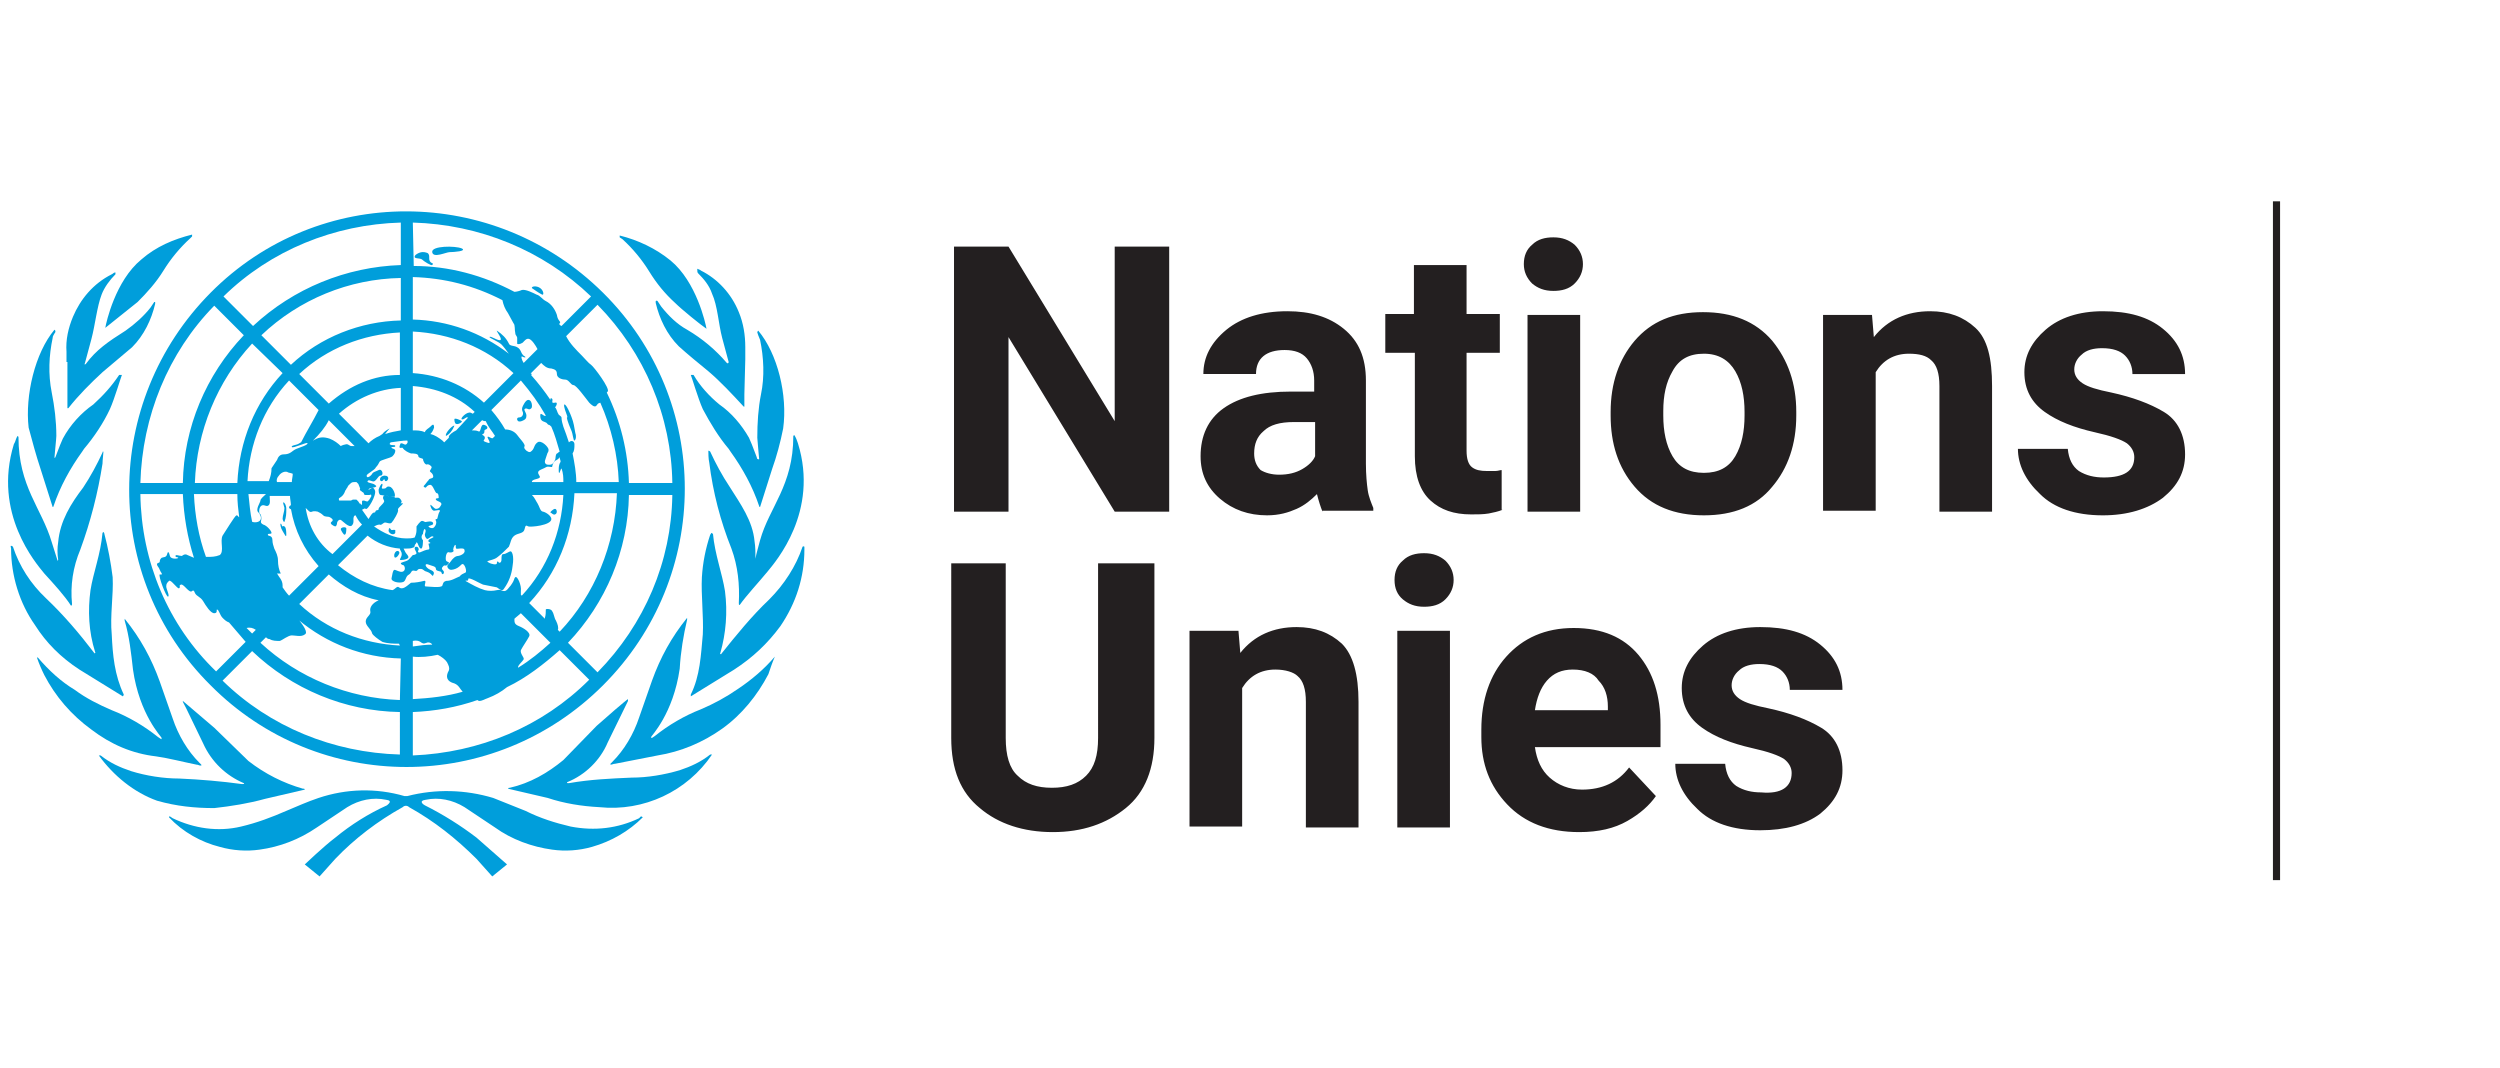
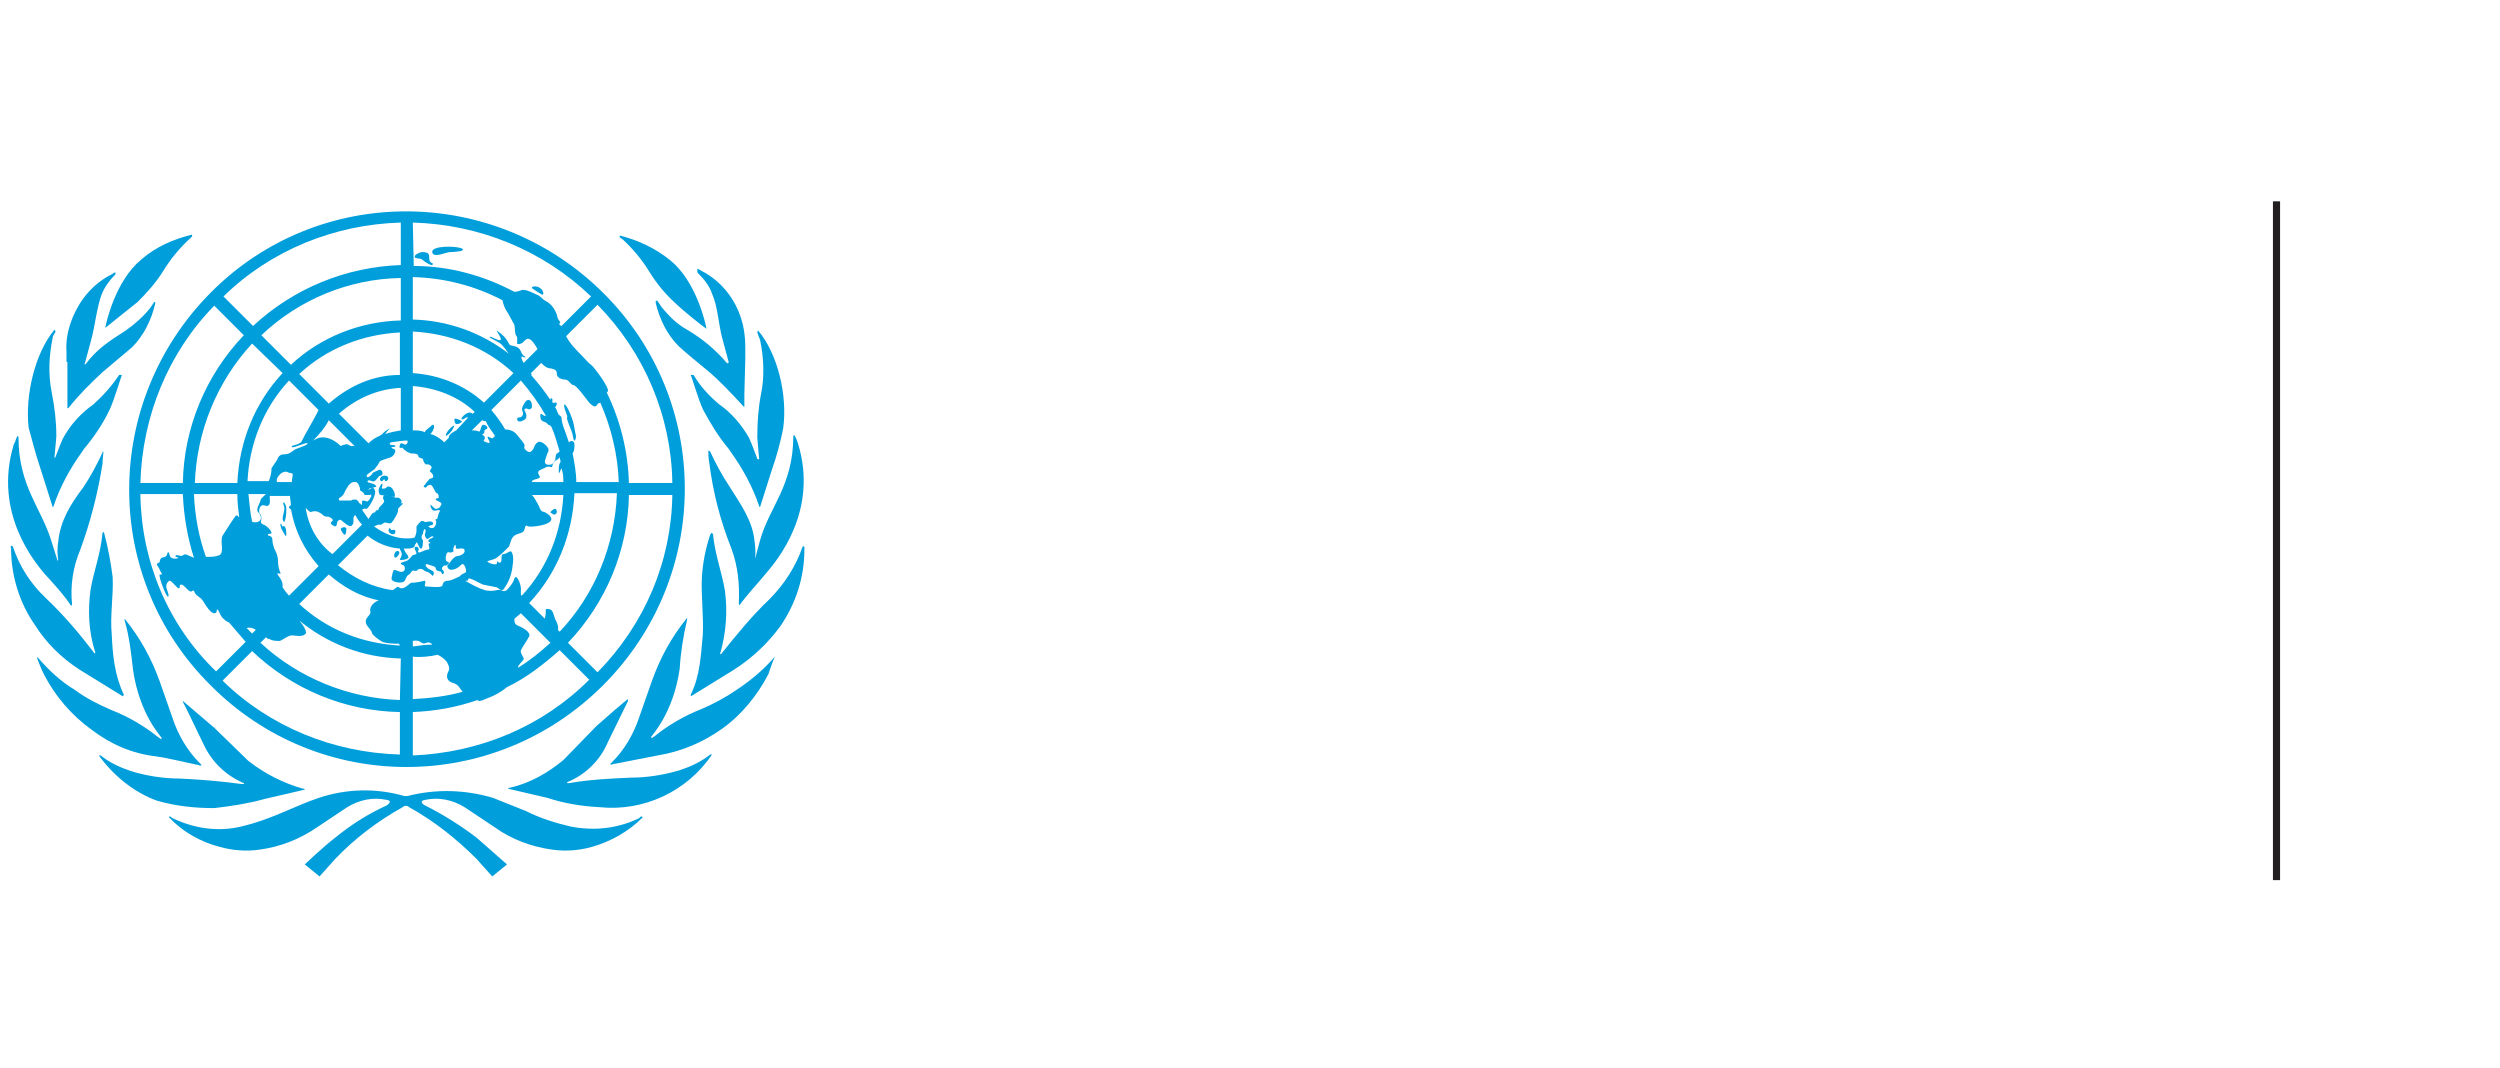
<svg xmlns="http://www.w3.org/2000/svg" version="1.1" x="0px" y="0px" viewBox="0 0 270.7 115.6" style="enable-background:new 0 0 270.7 115.6;" xml:space="preserve">
  <style type="text/css">
	.st0{display:none;}
	.st1{display:inline;fill:#00ADEF;}
	.st2{display:inline;fill:none;stroke:#231F20;stroke-width:0.773;stroke-miterlimit:10;}
	.st3{display:inline;}
	.st4{fill:#009EDB;}
	.st5{fill:#231F20;}
	.st6{fill:none;stroke:#231F20;stroke-width:0.773;stroke-miterlimit:10;}
</style>
  <g id="old_emblem_and_text_which_also_had_the_vertical_line" class="st0">
    <path id="XMLID_1189_" class="st1" d="M8.9,41.7c1.1-0.9,2.4-2,3.9-3.3c0.5-0.5,1-0.9,1.3-1.2s0.6-0.7,0.9-1.2   c0.2-0.5,0.5-1.1,0.7-1.8s0.6-1.7,1-2.9h-0.1c-0.5,1.1-1.1,1.9-1.8,2.5c-0.7,0.6-1.5,1.2-2.4,1.8c-0.9,0.6-1.7,1.3-2.6,2   c-0.9,0.8-1.6,1.8-2.3,3.2v-0.1c0.6-1.8,1.1-3.3,1.4-4.5C9.2,35,9.5,33.9,9.7,33s0.5-1.7,0.9-2.4c0.4-0.7,1-1.3,1.8-1.9v-0.1   C10.7,29.2,9.2,30.3,8,32s-1.7,3.6-1.7,5.7v7.1C7,43.6,7.9,42.6,8.9,41.7z M13.8,33c0.9-1,1.8-2,2.6-3s1.5-2,2.2-2.9   s1.5-1.7,2.4-2.5l-0.1-0.1c-0.6,0.5-1.4,0.9-2.3,1.2c-0.9,0.3-1.9,0.7-2.9,1.3c-1,0.6-2,1.6-2.9,2.9s-1.8,3.3-2.4,5.8   C11.7,35,12.8,34,13.8,33z M2.4,59.6c0.7,1,1.4,2,2.3,3c0.8,1,1.7,2.2,2.5,3.6h0.1c-0.1-0.5-0.1-1.1-0.1-1.6v-1.4   c0-0.5,0.2-1.4,0.6-2.7s0.8-2.6,1.2-4.2c0.4-1.5,0.8-3.1,1.1-4.6c0.3-1.6,0.4-2.9,0.3-4.2h-0.1c-0.2,0.9-0.6,1.7-1.1,2.6   c-0.5,0.8-1,1.7-1.6,2.6c-0.5,0.9-1,1.9-1.4,2.9c-0.4,1.1-0.6,2.2-0.6,3.4c0,0.4,0.1,1,0.2,1.7C6,61.4,6,61.8,6,62H5.8   c-0.3-1.5-0.6-2.9-1.1-4.3c-0.5-1.4-1-2.6-1.5-3.8S2.3,51.7,2,50.8c-0.3-0.9-0.5-1.7-0.5-2.3c0-0.7,0-1.2,0.1-1.6   c0-0.4,0.1-0.9,0.1-1.5H1.4c-0.2,0.5-0.5,1.4-0.8,2.6c-0.3,1.2-0.5,2.3-0.5,3.3c0,2,0.2,3.7,0.6,4.9C1.1,57.5,1.7,58.6,2.4,59.6z    M20.9,87.2c0.3,0,0.7,0,1.1,0c0.5,0,1,0,1.5-0.1s1.1-0.2,1.8-0.3c0.7-0.1,1.7-0.4,2.9-0.7c1.2-0.3,2.8-0.7,4.7-1.2   c-1.3-0.3-2.4-0.7-3.4-1c-0.9-0.3-1.9-0.9-2.8-1.8c-1.1-1-2.3-2.1-3.5-3.1c-0.9-0.8-1.8-1.6-2.7-2.5c-0.3-0.2-1.6-1.4-2-1.8l0,0.3   c0.2,0.2,1.4,2.8,1.4,2.8s0.2,0.3,0.3,0.4c0.3,0.6,0.7,1.2,1,1.8c0.1,0.2,0.3,0.5,0.4,0.7c0.4,0.8,1,1.4,1.7,2   c0.9,0.8,2.3,1.5,4.3,2.1v0.1c-0.9-0.1-1.6-0.3-2.2-0.4s-1.1-0.2-1.6-0.3c-0.5-0.1-1-0.1-1.5-0.2c-0.6,0-1.2-0.1-1.8-0.2   c-0.5-0.1-0.9-0.2-1.4-0.2c-0.5-0.1-0.9-0.1-1.4-0.2c-0.2,0-0.5-0.1-0.7-0.1c-0.9-0.1-1.8-0.3-2.6-0.5s-1.5-0.5-2.3-1   c-0.8-0.4-1.6-1.1-2.4-1.9L9.6,80c0.3,0.6,0.8,1.3,1.4,1.9c0.6,0.7,1.3,1.4,2.1,2c0.8,0.7,1.9,1.3,3,1.8c1.2,0.5,2.5,0.8,4,1   C19.9,87.1,20.5,87.1,20.9,87.2z M5,55.3L5,55.3c0.2-0.6,0.3-1.2,0.4-1.6c0.1-0.5,0.4-1,0.8-1.7s0.9-1.5,1.6-2.4s1.6-2.2,2.7-3.9   c0.7-1,1.2-2.2,1.6-3.6c0.4-1.4,0.7-2.3,0.8-2.9h-0.1c-0.1,0.3-0.3,0.6-0.5,0.9c-0.2,0.2-0.4,0.5-0.7,0.8S11,41.6,10.5,42   c-0.4,0.4-1,0.9-1.8,1.6c-1.3,1.2-2.2,2.3-2.6,3.4c-0.4,1-0.7,2.1-1,3.4l0,0c0-0.5,0.1-1.1,0.1-1.6s0-1.2,0-2c0-1-0.1-2.2-0.2-3.6   c-0.1-1.4-0.2-3.1-0.2-5.3c0-0.7,0.1-1.3,0.4-1.9c0.3-0.6,0.5-1.2,0.7-1.7l0,0c-1.5,1.7-2.4,3.5-2.9,5c-0.5,1.6-0.8,3.2-0.8,4.7   c0,1.8,0.3,3.5,1,5.3C3.9,51.2,4.5,53.2,5,55.3z M15.6,81.7l4.2,0.9l2.2,0.5c-0.8-0.7-2.2-2.9-2.2-2.9c-0.5-0.7-0.9-1.7-1.3-2.8   c-0.4-1.1-1-2.6-1.7-4.4c-0.2-0.6-0.4-1.2-0.7-1.6c-0.2-0.5-0.5-1-0.8-1.5s-0.7-1.1-1.1-1.7c-0.4-0.6-1-1.4-1.7-2.4l-0.1,0.1   c0.2,0.7,0.5,1.9,0.9,3.7c0.4,1.8,0.7,3.4,1.1,5c0.2,1.2,0.7,2.2,1.4,3.2c0.7,1,1.6,2,2.8,3l-0.1,0.1c-0.5-0.1-1.3-0.7-2.5-1.6   s-2.4-1.7-3.7-2.3c-2.6-1.3-4.6-2.4-6.1-3.4s-2.6-2.3-3.3-4l-0.1,0.1c0.4,1.7,1,3.2,1.9,4.6s1.9,2.5,3,3.6c1.2,1,2.4,1.9,3.8,2.5   C12.9,80.9,14.2,81.4,15.6,81.7z M6.1,71.2l7.5,5c-0.3-0.7-0.6-1.3-0.8-1.9s-0.4-1.3-0.5-2s-0.2-1.6-0.3-2.5s-0.2-2-0.3-3.3   c-0.3-2.2-0.5-4-0.7-5.2s-0.6-2.5-1.1-4H9.6c0,1.2-0.1,2.1-0.2,2.9C9.3,61,9.2,61.8,9,62.4c-0.2,0.7-0.3,1.3-0.4,1.9   c-0.1,0.6-0.2,1.2-0.2,2c0,0.7,0.2,1.7,0.7,2.9c0.4,1.2,0.8,2.2,1.2,2.9l-0.1,0.1c-1.2-1.8-2.3-3.3-3.4-4.5s-2.1-2.3-3-3.3   s-1.7-1.9-2.3-2.9c-0.6-0.9-1.1-2.1-1.3-3.6c-0.1,0.3-0.1,0.7-0.2,1c0,0.3-0.1,0.6-0.1,1c0,1.2,0.2,2.3,0.6,3.5   c0.4,1.2,0.9,2.3,1.5,3.3s1.3,1.9,2,2.7C4.8,70.2,5.5,70.8,6.1,71.2z M67.8,27.2c0.7,0.9,1.5,1.9,2.2,2.9c0.8,1,1.6,2,2.6,3   c0.9,1,2.1,1.9,3.5,2.8c-0.7-2.6-1.5-4.5-2.4-5.8s-1.9-2.3-2.9-2.9s-2-1-2.9-1.3s-1.7-0.7-2.3-1.2l-0.1,0.1   C66.3,25.4,67.1,26.3,67.8,27.2z M74.5,82.1c-0.7,0.4-1.5,0.8-2.3,1s-1.6,0.4-2.6,0.5c-0.2,0-0.5,0.1-0.7,0.1   c-0.5,0.1-0.9,0.1-1.4,0.2s-0.9,0.1-1.4,0.2c-0.6,0.1-1.2,0.1-1.8,0.2c-0.5,0-1,0.1-1.5,0.2s-1,0.2-1.6,0.3   c-0.6,0.1-1.3,0.2-2.2,0.4v-0.1c2-0.6,3.4-1.3,4.3-2.1c0.7-0.5,1.3-1.2,1.7-2c0.1-0.2,0.3-0.5,0.4-0.7c0.3-0.6,0.7-1.2,1-1.8   c0.1-0.1,0.3-0.4,0.3-0.4s1.3-2.5,1.4-2.8L68,75.2c-0.4,0.4-1.7,1.6-2,1.8c-0.9,0.8-1.9,1.6-2.7,2.5c-1.1,1.1-2.3,2.1-3.5,3.1   c-0.9,0.9-1.9,1.5-2.8,1.8c-0.9,0.3-2.1,0.6-3.3,1c2,0.5,3.5,0.9,4.7,1.2c1.2,0.3,2.1,0.5,2.9,0.7c0.7,0.1,1.4,0.2,1.8,0.3   c0.5,0.1,1,0.1,1.5,0.1c0.4,0,0.8,0,1.1-0.1c0.3,0,1-0.1,1-0.1c1.5-0.2,2.8-0.6,4-1c1.2-0.5,2.2-1.1,3-1.8c0.9-0.7,1.6-1.4,2.1-2   c0.6-0.7,1-1.3,1.4-1.9L77,80.2C76.1,81,75.3,81.6,74.5,82.1z M80.2,73.5c-1.5,1-3.5,2.1-6.1,3.4c-1.3,0.6-2.5,1.4-3.7,2.3   c-1.2,1-2,1.5-2.4,1.6l-0.1-0.1c1.2-1,2.1-2,2.8-3c0.7-1,1.2-2,1.4-3.2c0.3-1.6,0.7-3.2,1.1-5s0.7-3,0.9-3.7L74,65.7   c-0.7,0.9-1.2,1.7-1.7,2.4c-0.4,0.6-0.8,1.2-1.1,1.7c-0.3,0.5-0.6,1-0.8,1.5c-0.2,0.5-0.5,1-0.7,1.6c-0.7,1.8-1.3,3.3-1.7,4.4   c-0.4,1.1-0.8,2-1.3,2.8c0,0-1.4,2.2-2.2,2.9l2.2-0.5l4.2-0.9c1.4-0.3,2.7-0.7,4.1-1.4c1.4-0.7,2.6-1.5,3.8-2.5   c1.2-1,2.2-2.2,3-3.6c0.9-1.4,1.5-2.9,1.9-4.6l-0.1-0.1C82.8,71.2,81.7,72.5,80.2,73.5z M83.3,54c-0.5,1.2-1,2.4-1.5,3.8   c-0.5,1.4-0.9,2.8-1.1,4.3h-0.1c0-0.1,0.1-0.6,0.2-1.3c0.2-0.7,0.2-1.3,0.2-1.7c0-1.2-0.2-2.4-0.6-3.4s-0.9-2-1.4-2.9   s-1.1-1.8-1.6-2.6s-0.9-1.7-1.1-2.6h-0.1c-0.1,1.2,0,2.6,0.3,4.2c0.3,1.6,0.7,3.1,1.1,4.6s0.8,2.9,1.2,4.2c0.4,1.3,0.6,2.2,0.6,2.7   v1.4c0,0.5,0,1.1-0.1,1.6h0.1c0.8-1.4,1.6-2.6,2.5-3.6c0.8-1,1.6-2,2.3-3c0.7-1,1.2-2.1,1.6-3.4c0.4-1.3,0.6-2.9,0.6-4.9   c0-0.9-0.2-2-0.5-3.3c-0.3-1.2-0.6-2.1-0.8-2.6H85c0,0.6,0,1.1,0.1,1.5c0,0.4,0.1,0.9,0.1,1.6c0,0.6-0.2,1.4-0.5,2.3   C84.2,51.8,83.8,52.9,83.3,54z M80.2,46.9c-0.4-1-1.3-2.1-2.6-3.4c-0.7-0.7-1.3-1.2-1.8-1.6c-0.4-0.4-0.8-0.8-1.1-1.1   c-0.3-0.3-0.5-0.6-0.7-0.8s-0.3-0.5-0.5-0.9h-0.1c0.1,0.6,0.4,1.6,0.8,2.9c0.4,1.4,0.9,2.5,1.6,3.6c1.1,1.6,2,2.9,2.7,3.9   c0.7,0.9,1.2,1.8,1.6,2.4c0.4,0.7,0.6,1.3,0.8,1.7c0.1,0.5,0.2,1,0.3,1.6h0.1c0.5-2.2,1.1-4.1,1.8-5.9c0.7-1.8,1-3.6,1-5.3   c0-1.6-0.3-3.1-0.8-4.7c-0.5-1.6-1.5-3.3-2.9-5.1h-0.1c0.2,0.5,0.4,1.1,0.7,1.7c0.3,0.6,0.4,1.3,0.4,1.9c0,2.2-0.1,3.9-0.2,5.3   c-0.1,1.4-0.2,2.5-0.2,3.6c0,0.8,0,1.5,0,2s0.1,1,0.1,1.6H81C80.9,49.1,80.6,47.9,80.2,46.9z M75.7,30.8c0.4,0.7,0.7,1.5,0.9,2.4   c0.2,0.9,0.5,2,0.8,3.2s0.8,2.7,1.4,4.5V41c-0.7-1.4-1.4-2.4-2.3-3.2s-1.7-1.5-2.6-2c-0.9-0.6-1.6-1.2-2.4-1.8   c-0.7-0.6-1.3-1.5-1.8-2.5h-0.1c0.4,1.2,0.7,2.2,1,2.9c0.2,0.7,0.5,1.3,0.7,1.8s0.5,0.9,0.9,1.2c0.3,0.3,0.8,0.7,1.3,1.2   c1.5,1.3,2.8,2.4,3.9,3.3c1.1,0.9,2,1.9,2.7,3v-7.1c0-2.1-0.6-4-1.7-5.7c-1.2-1.7-2.6-2.8-4.5-3.3v0.1   C74.7,29.5,75.3,30.1,75.7,30.8z M63.9,89.2c-0.6,0-1.2,0-1.7-0.2c-0.5-0.1-1.1-0.2-1.9-0.4l0,0c-0.6-0.2-1.3-0.4-2-0.7   c-0.8-0.3-1.7-0.6-2.8-1c-1.9-0.7-3.4-1.2-4.3-1.5c-1-0.3-2-0.5-2.9-0.5s-1.9,0.1-3,0.4c-1,0.2-1.7,0.4-2.2,0.5   c-0.4-0.1-1.1-0.3-2.1-0.5c-1.1-0.2-2.1-0.3-3-0.3s-1.9,0.2-2.9,0.5s-2.4,0.8-4.3,1.5c-2.2,0.8-3.9,1.4-5,1.7   c-1.1,0.3-2.2,0.5-3.3,0.5c-0.5,0-1,0-1.4-0.1c-0.5-0.1-0.9-0.2-1.2-0.3c0,0-1-0.3-1.5-0.5s-1.2-0.5-1.9-0.9l-0.1,0.1   c1.1,1.2,3.6,2.7,3.6,2.7c1.9,1.1,3.8,1.6,5.6,1.6c0.8,0,1.5-0.1,2.2-0.2c0.6-0.1,1.3-0.3,1.9-0.6c0.6-0.3,1.4-0.6,2.1-1   c0.8-0.4,1.7-0.9,2.8-1.6c1.2-0.7,2.1-1.3,2.9-1.8c0.8-0.4,1.7-0.7,2.7-0.7c0.4,0,0.8,0.1,1.2,0.2c-1.4,1-2.9,1.9-4.7,2.9   c-1.7,1-3.4,2.4-5,4.2l1.7,1.5c1.5-1.8,3.1-3.4,5-4.9c1.8-1.4,3.3-2.4,4.7-2.9c1.3,0.5,2.9,1.4,4.7,2.9c1.9,1.5,3.5,3.1,5,4.9   l1.7-1.5c-1.6-1.7-3.3-3.1-5.1-4.2c-1.8-1-3.3-1.9-4.7-2.7c0.5-0.1,1-0.2,1.3-0.2c1,0,1.9,0.2,2.7,0.7c0.8,0.4,1.8,1,2.9,1.8   c1,0.6,1.9,1.1,2.7,1.6c0.7,0.4,1.4,0.8,2.1,1c0.6,0.2,1.3,0.4,1.9,0.6c0.6,0.1,1.3,0.2,2,0.2l0,0h0.4c1.4,0,3-0.3,4.6-1   c1.7-0.7,3.2-1.8,4.5-3.4v-0.1c-1.4,0.7-2.5,1.1-3.4,1.4C65.8,89.1,64.9,89.2,63.9,89.2z M86.4,59.7c0-0.1,0-0.2,0-0.3   c0-0.2,0-0.3,0-0.5c0-0.3-0.1-0.6-0.2-1c-0.2,1.4-0.6,2.6-1.3,3.6c-0.6,0.9-1.4,1.9-2.3,2.9c-0.1,0.1-0.1,0.1-0.2,0.2   c-0.9,0.9-1.8,2-2.9,3.1c-1.1,1.2-2.2,2.6-3.3,4.4l0,0c0.4-0.7,0.8-1.7,1.2-2.9c0.4-1.2,0.6-2.1,0.6-2.9c0-0.7-0.1-1.4-0.2-2   s-0.2-1.2-0.4-1.9c-0.1-0.7-0.3-1.4-0.4-2.2s-0.2-1.8-0.2-2.9h-0.1c0,0,0,0,0,0.1c0,0,0,0,0-0.1h-0.1c-0.5,1.4-0.9,2.7-1.1,4   c-0.2,1.2-0.4,2.9-0.7,5.2c-0.1,1.3-0.2,2.4-0.3,3.3c-0.1,0.9-0.2,1.7-0.3,2.5c-0.1,0.7-0.3,1.4-0.5,2c-0.2,0.5-0.4,1.1-0.7,1.6   c-0.1,0.1-0.1,0.2-0.2,0.3l0,0l0,0l2.5-1.7l5.1-3.3c0.6-0.4,1.3-1,2-1.8s1.4-1.7,1.9-2.7c0.4-0.6,0.7-1.3,1-2   c0.2-0.4,0.4-0.9,0.5-1.3c0.4-1.2,0.6-2.4,0.6-3.5l0,0l0,0C86.4,59.9,86.4,59.8,86.4,59.7z M56.9,29.8c0.2,0.1,0.3,0.2,0.5,0.3   c0.1,0.1,0.2,0.3,0.3,0.4s0.2,0.2,0.3,0.2c0.2,0,0.3-0.1,0.3-0.2s0-0.2-0.1-0.2c0,0-0.1,0-0.1-0.2c0-0.3-0.1-0.5-0.2-0.6   c-0.3-0.3-0.6-0.3-0.9-0.2c-0.1-0.1-0.1-0.1-0.2-0.1h-0.1c-0.2,0-0.3,0.1-0.3,0.2C56.6,29.7,56.7,29.8,56.9,29.8z M46.1,27.4h0.2   c0.5-0.2,1-0.3,1.2-0.3H49c0.3,0,0.5-0.1,0.6-0.3c0.1-0.2,0.2-0.3,0.3-0.5c-0.3-0.4-0.7-0.7-1.2-0.7c-0.5-0.1-0.8-0.1-1-0.1   c-0.1,0-0.5,0.1-1.2,0.4c-0.7,0.2-1.1,0.4-1.2,0.5c-0.3-0.1-0.5,0-0.6,0.2c0.1,0.1,0.3,0.3,0.6,0.5C45.4,27.3,45.7,27.4,46.1,27.4z    M43,83.1c16.9,0,30.7-13.8,30.7-30.7S59.9,21.7,43,21.7S12.3,35.5,12.3,52.4C12.4,69.3,26.1,83.1,43,83.1z M13.9,53.2h4.7   c0.1,2.1,0.4,4.1,1,6c-0.1,0-0.2-0.1-0.4-0.2l-0.1-0.1l-0.5-0.7l-0.8,0.3c0,0.5-0.2,0.6-0.5,0.5c-0.1-0.1-0.3-0.2-0.4-0.2   c-0.5,0-0.9,0.3-1,0.9c-0.1,0.6-0.2,1-0.2,1.2l0.7,1.8c0.1,0.2,0.3,0.2,0.6,0.1c0.3,0.3,0.5,0.6,0.6,0.7c0.1,0.1,0.3,0.2,0.5,0.2   s0.3-0.1,0.3-0.3h0.1c0.1,0.1,0.3,0.3,0.4,0.5c0.1,0.2,0.3,0.3,0.5,0.5v-0.1c0.3,0.2,0.5,0.4,0.9,0.4c0.1,0.5,0.3,0.9,0.6,1.1   c0.3,0.3,0.5,0.4,0.8,0.4c0.1,0,0.3-0.1,0.4-0.2c0.2,0.5,0.4,0.9,0.5,1s0.3,0.2,0.5,0.3c0.2,0.1,0.3,0.2,0.4,0.3h0.2l0,0   c0.1,0.3,0.2,0.5,0.5,0.8c0.2,0.2,0.4,0.4,0.6,0.5c0,0,0,0-0.1,0c0,0,0,0,0.1,0c0,0,0,0,0.1,0c0.1,0.1,0.1,0.2,0.2,0.2l-3.3,3.3   C17.1,67.4,14.1,60.6,13.9,53.2z M36.4,44.6c-0.1-0.1-0.2-0.1-0.3-0.2l-0.3-0.3c1.7-1.5,4-2.5,6.4-2.7v3.2l-0.1-0.1L42,44.4l0,0   c0,0-0.1-0.1-0.2-0.1h-0.1l0,0c-0.1,0-0.2,0-0.2,0c-0.1,0-0.2,0.1-0.2,0.1h-0.1c-0.1-0.1-0.1-0.2-0.1-0.5l0,0l0,0   c-0.3,0.1-0.4,0.3-0.5,0.4c0,0.1-0.1,0.4-0.2,0.7c-0.1,0.3-0.2,0.5-0.5,0.6s-0.5,0.2-0.6,0.4L39,45.8h-0.5   c-0.1-0.1-0.2-0.2-0.3-0.3c-0.1,0-0.1-0.1-0.2-0.2c-0.1-0.1-0.1-0.1-0.1,0c-0.1,0-0.2,0.1-0.3,0.2l-0.3-0.3h0.1V45   C37,45,36.8,44.8,36.4,44.6z M34.7,43l-3.1-3.1c2.8-2.6,6.6-4.2,10.7-4.4v4.4C39.4,40.1,36.8,41.2,34.7,43z M36.5,57.8   c0.2-0.2,0.1-0.5,0.2-0.7l-0.4,0.3c0.3-0.3,0.5-0.6,0.6-0.8s0.2-0.4,0.3-0.6l0,0c0.1,0.2,0.2,0.4,0.4,0.6l-2.9,2.9   c-1.1-1.3-2-2.9-2.4-4.6c0.2,0,0.5,0.1,0.7,0.2c0.1,0,0.6,0.6,0.6,0.6c0.1,0,0.3,0,0.4-0.1l0.4,0.3c0,0.3,0,0.4,0.1,0.5   c0,0.1,0.1,0.2,0.3,0.3s0.3,0.2,0.4,0.4l0.2-0.1c0-0.1,0-0.2-0.1-0.4c0-0.2,0-0.3,0.1-0.3l0.2,0.7l0.2,0.8l0,0   C36.2,57.9,36.4,57.9,36.5,57.8z M42.6,61c0.2,0.2,0.3,0.3,0.3,0.4c0,0.2-0.3,0.3-0.8,0.3c-0.2,0-0.3,0.2-0.4,0.6   c-0.1,0.4-0.1,0.7-0.2,1c-0.1,0-0.1,0-0.2,0l0,0c-2.1-0.3-3.9-1.2-5.4-2.5l2.8-2.8c1,1,2.4,1.6,3.8,1.8c0,0.2,0,0.4,0.1,0.4   c-0.1,0.1-0.2,0.3-0.2,0.5C42.3,60.7,42.4,60.8,42.6,61z M29,61.2c-0.1-0.9-0.1-1.5-0.2-1.7c-0.1-0.3-0.2-0.6-0.3-0.9   c-0.1-0.6-0.2-1.1-0.3-1.4c-0.1-0.3-0.5-0.7-1-1.3v-0.6c0-0.1-0.1-0.3-0.2-0.6v-0.1c0-0.1,0.1-0.2,0.2-0.3c0.1,0,0.5-0.2,1.1-0.4   c0-0.5,0-0.8,0.1-0.9l0.7,0.1c0.2,0,0.3-0.1,0.3-0.4c0-0.1-0.1-0.3-0.2-0.6C29,51.8,29,51.5,29,51.4s0.1-0.3,0.3-0.4   c0.2-0.1,0.4-0.2,0.6-0.2c0.3,0,0.6,0.1,0.7,0.4c0.1,0.2,0.2,0.5,0.2,0.8c0,0.2,0,0.4,0,0.6c0,0.2-0.1,0.3-0.1,0.5l0.2,0.1   c-0.1,0.7-0.4,1-0.8,1c-0.2,0-0.4-0.1-0.5-0.3s-0.2-0.3-0.4-0.3c-0.1,0-0.1,0-0.1,0.1s0,0.3,0.1,0.4c0.1,0.1,0.1,0.3,0.1,0.5   c0,0.5-0.2,0.7-0.6,0.5c-0.1,0.3,0,0.4,0.4,0.4c0.1,0.4,0.3,0.6,0.4,0.5s0.1-0.3,0.2-0.7s0.1-0.7,0.2-0.8l0.1,0.1l0.4-0.1   c0,0.1,0,0.1,0,0.2h0.1c0.4,2.3,1.5,4.4,2.9,6L29.3,65c-0.2-0.2-0.3-0.4-0.2-0.7c0.1-0.4,0.5-0.7,0.6-1.1l0.1-0.8   C29.2,61.7,29,61.3,29,61.2z M26.5,54.8c0.1,0.1,0.1,0.3,0.1,0.4c0,0.2-0.1,0.3-0.2,0.3h-0.1c-0.1-0.8-0.2-1.5-0.3-2.3h0.9   c0,0.2,0,0.3-0.1,0.4c-0.1,0.1-0.2,0.3-0.3,0.4c-0.1,0.1-0.2,0.3-0.2,0.4C26.4,54.5,26.5,54.7,26.5,54.8z M26.1,51.6   c0.2-4.1,1.8-7.8,4.4-10.7l3.1,3.1l-0.1,0.1c-0.2,0-0.4,0.1-0.5,0.2c-0.1,0.2-0.3,0.4-0.5,0.6c-0.5,0.2-0.8,0.4-1,0.5   s-0.4,0.4-0.8,0.8c-0.4,0.2-0.7,0.3-0.8,0.4c-0.1,0-0.2,0.1-0.4,0.3c0.1,0.3,0.1,0.5,0,0.6c-0.1,0-0.5,0.1-1,0.3   c-0.1,0-0.1,0-0.2,0.1L28,48.2c-0.1,0.1-0.1,0.3-0.1,0.4c0,0.1,0,0.2-0.1,0.4c-0.2,0.1-0.4,0.3-0.5,0.5c-0.1,0.3-0.1,0.6,0,0.9   l0.1,1l0,0c0,0.1,0.1,0.2,0.1,0.3L26.1,51.6L26.1,51.6z M34.7,61.8c1.5,1.3,3.4,2.3,5.4,2.8c-0.1,0.1-0.3,0.1-0.4,0.1   c-0.3,0.1-0.5,0.3-0.6,0.7c-0.1,0.4-0.2,0.7-0.5,0.8c-0.2,0.1-0.3,0.3-0.3,0.5c0.3,0.3,0.6,0.8,0.7,1.2c0.1,0.5,0.5,0.8,1,0.9   l0.6,0.2c0.2,0,0.4,0.1,0.6,0.2c0.2,0,0.4,0,0.5,0.1c-3.9-0.3-7.5-1.9-10.3-4.4L34.7,61.8z M30.5,38.8l-3.1-3.1   c3.9-3.7,9.1-6,14.8-6.2v4.4C37.7,34.1,33.6,35.9,30.5,38.8z M29.4,39.9c-2.9,3.1-4.7,7.2-4.9,11.8h-4.4c0.2-5.7,2.5-10.9,6.2-14.9   L29.4,39.9z M24.5,53.2c0,0.8,0.1,1.5,0.2,2.3c-0.1-0.1-0.1-0.2-0.2-0.3c-0.2-0.3-0.4-0.5-0.6-0.5s-0.3,0.1-0.4,0.3   s-0.2,0.3-0.3,0.5c-0.6,0.3-0.9,0.5-1.1,0.5c-0.3,0.3-0.5,0.7-0.6,1.2c-0.1,0.1-0.1,0.3,0,0.4c0.1,0.1,0.1,0.3-0.2,0.4   c0.1,0.3,0.2,0.4,0.1,0.5c0.1,0.1,0,0.2-0.1,0.2s-0.2,0-0.3,0.1c-0.1,0.1-0.1,0.1-0.1,0.2c-0.5-1.8-0.9-3.7-0.9-5.7h4.5V53.2z    M42.2,81.5c-7.4-0.2-14.2-3.2-19.2-8l3.3-3.3c4.2,3.9,9.8,6.4,15.9,6.6L42.2,81.5z M42.2,75.3c-5.7-0.2-10.9-2.5-14.8-6.1   c0.3,0.1,0.6,0.2,0.8,0.2c0.2,0,0.5-0.1,0.8-0.2s0.6-0.3,0.9-0.4c0.4,0,0.7-0.1,0.9-0.2c0.3,0.1,0.5,0.1,0.8,0   c0.2-0.1,0.4-0.2,0.4-0.5c0-0.2-0.1-0.4-0.4-0.6c-0.2-0.2-0.4-0.3-0.4-0.5c0-0.1-0.1-0.2-0.2-0.3c-0.1-0.1-0.3-0.3-0.7-0.7l0,0   c3.1,2.9,7.2,4.7,11.8,4.9v4.4H42.2z M43.1,63.9L43.1,63.9c-0.5,0-0.8-0.1-1-0.2c0-0.1-0.1-0.2-0.1-0.3c0.1-0.1,0.2-0.2,0.5-0.3   c0.3-0.2,0.5-0.3,0.6-0.3v-0.3l0.8-0.6c0.1-0.1,0.2-0.1,0.3-0.1c0,0,0.2-0.1,0.6-0.2c0.1,0,0.3,0.1,0.8,0.4   c0.5,0.2,0.7,0.4,0.8,0.4l0.1-0.4c0.1,0,0.3,0.1,0.6,0.4c0.1,0,0.3-0.1,0.5-0.2c0.1-0.2,0.1-0.4,0-0.5c0.1,0,0.2,0,0.3,0.1   c0.1,0,0.1,0,0.2,0.1c0,0,0.1,0.1,0.2,0.1h0.1c0.1,0,0.3-0.1,0.6-0.3c0.2-0.2,0.4-0.3,0.6-0.4c0.1-0.1,0.1-0.1,0.2,0   c0.1,0.1,0.1,0.2,0.1,0.4c0,0.5-0.3,1-0.9,1.2c-0.6,0.3-1.1,0.5-1.5,0.6c-0.1,0.1-0.2,0.2-0.3,0.5c-0.1,0.2-0.2,0.4-0.4,0.4   c-0.3,0-0.7-0.1-1.3-0.2c-0.1-0.1-0.2-0.3-0.3-0.6c-0.2,0-0.5,0-0.7,0.1l-0.8,0.2C43.4,63.9,43.2,63.9,43.1,63.9z M47.5,60.5   c0.1-0.3,0.2-0.6,0.5-0.7c0.3-0.1,0.5-0.2,0.8-0.2c0,0.2-0.2,0.4-0.6,0.6C47.8,60.4,47.6,60.5,47.5,60.5L47.5,60.5z M50.7,58   c0.3,0.2,0.4,0.4,0.4,0.8c0,0.3-0.1,0.4-0.4,0.4c-0.2,0-0.4-0.2-0.5-0.7c-0.5-0.1-0.7-0.4-0.8-0.7s0-0.5,0.1-0.6s0.3-0.1,0.4-0.2   c0.1,0,0.2,0.1,0.1,0.5C50.1,57.7,50.4,57.9,50.7,58z M60.5,40.9c0.1,0,0.1,0,0.2,0.1c0.3,0,0.5,0.1,0.7,0.2   c0.2,0.1,0.6,0.6,1.2,1.5c0.1,0,0.2,0.1,0.3,0.3s0.2,0.3,0.4,0.3c0.1,0,0.3-0.1,0.5-0.2c0-0.1,0-0.2,0.1-0.3c1.2,2.7,1.9,5.6,2,8.7   h-4.3v-0.1c0.1-0.4-0.1-0.8-0.2-1.1c-0.2-0.6-0.3-0.9-0.1-1.5c0.1-0.4,0.1-0.7,0.1-0.9c-0.2,0-0.3,0-0.4,0.1   c-0.1,0.1-0.2,0.2-0.3,0.5c-0.1,0.2-0.2,0.4-0.3,0.6v0.1c0,0.1-0.1,0.2-0.1,0.2s0,0.1-0.1,0.3c-0.1,0.3-0.1,0.5-0.2,0.8   c-0.1,0.2-0.1,0.5,0,0.8l0,0c0,0.1,0,0.2,0,0.3h-2.2c0.1-0.1,0.3-0.2,0.5-0.3h-0.1l0.6-0.3c-0.1-0.1-0.2-0.2-0.2-0.3   c0-0.2,0-0.3,0.1-0.4c0.1,0,0.3-0.1,0.6-0.2c0.1-0.1,0.3-0.5,0.5-1c0.3-0.6,0.8-1.4,0.8-2c0-0.2-0.2-0.4-0.2-0.5s0-0.3,0.1-0.4   c0-0.7,0.3-2-0.6-2.2c-0.1,0-0.1-0.1-0.1-0.3c0.2-0.1,0.3-0.4,0.2-0.8h-0.6c0-0.1,0-0.2,0.2-0.4c0.1-0.2,0.2-0.3,0.2-0.5   s-0.1-0.3-0.3-0.3s-0.4,0-0.5,0.1C58.6,42,58.5,42,58.5,42c-0.1,0-0.1,0-0.2,0c0-0.1-0.1-0.1-0.2-0.2c0-0.3-0.2-0.7-0.4-1   c-0.3-0.3-0.6-0.5-0.8-0.6l0,0c0-0.2,0-0.3,0-0.4l0.9-0.9l1.2,0.4c0,0.3,0.1,0.6,0.3,0.7c0.1,0.1,0.2,0.2,0.4,0.3s0.4,0.2,0.5,0.4   v0.1C60.3,40.8,60.4,40.9,60.5,40.9z M56.3,70.6c-0.1-0.1-0.2-0.1-0.3-0.1s-0.2-0.1-0.2-0.2s0.1-0.3,0.3-0.4s0.4-0.4,0.5-0.7   c0.1-0.3,0.2-0.5,0.2-0.6s-0.1-0.2-0.2-0.3c-0.1,0-0.2-0.1-0.4-0.3c-0.1-0.1-0.3-0.1-0.5-0.2s-0.4-0.2-0.6-0.3   c-0.2-0.1-0.3-0.3-0.3-0.5c0-0.1,0.1-0.2,0.2-0.5c0-0.1,0.1-0.2,0.1-0.3c0.1-0.1,0.2-0.1,0.2-0.2l2.4,2.4c0,0.3,0.2,0.4,0.5,0.5   l0.3,0.3c-0.8,0.8-1.7,1.5-2.6,2.1c0-0.1,0.1-0.2,0.2-0.3l0.1-0.1C56.3,70.8,56.3,70.7,56.3,70.6z M54.9,59.4   c-0.2-0.1-0.4,0-0.6,0.1c-0.3,0.1-0.5,0.3-0.6,0.6c0,0.1,0,0.1-0.1,0.1s-0.3,0-0.4,0.1c-0.2,0.1-0.4,0.1-0.5,0.2   c-0.2,0-0.3-0.1-0.3-0.2c0-0.2,0.3-0.3,0.9-0.4c0.3-0.3,0.4-0.5,0.5-0.6s0.2-0.1,0.5-0.2c0.3-0.1,0.5-0.4,0.8-0.8   c0.3-0.4,0.4-0.6,0.4-0.6h0.1c0,0.3,0.1,0.5,0.4,0.5c0.2,0,0.4-0.2,0.5-0.7c0.4,0.1,0.7,0.2,0.9,0.2c0.4,0,0.6-0.1,0.7-0.4h1.3v0.1   v0.1l0,0c-0.7,2.3-1.9,4.3-3.4,6.1c0-0.1,0-0.2,0-0.3c0,0-0.3-0.9-0.4-0.9c-0.1,0-0.3,0.2-0.5,0.7s-0.3,0.8-0.4,0.9l-1,0.2   c-0.3,0.1-0.6,0.1-0.9,0.1c-0.1,0-0.4-0.1-0.9-0.4c-0.4-0.2-0.7-0.4-0.9-0.4c-0.2-0.1-0.5-0.1-0.9-0.2c-0.4-0.1-0.6-0.2-0.6-0.3   c0-0.2,0.1-0.3,0.4-0.3c0.1,0,0.4,0.1,0.8,0.2c0.4,0.1,0.8,0.2,1.2,0.3s0.8,0.2,1.1,0.3s0.5,0.2,0.6,0.2l0.6-0.2   c0-0.1,0.1-0.3,0.2-0.6c0.1-0.2,0.2-0.4,0.2-0.6c0.1-0.3,0.3-0.6,0.4-1.1c0.1-0.5,0.2-0.9,0.2-1.2C55.2,59.6,55.1,59.4,54.9,59.4z    M57.6,53.2H60c0,1-0.2,2-0.4,3c-0.2-0.5-0.4-0.8-0.5-0.9c-0.1-0.1-0.4-0.4-0.8-0.8c-0.1-0.3-0.1-0.6-0.2-0.7   c0-0.1-0.1-0.1-0.1-0.2C57.8,53.4,57.7,53.3,57.6,53.2z M58.6,65.7c-0.2,0-0.3,0.1-0.3,0.2s0,0.3-0.1,0.6L56.7,65   c2-2.2,3.5-4.9,4.3-7.9c0,0,0,0,0.1-0.1c0.3,0.1,0.6,0.1,0.7,0c0.1-0.1,0.2-0.2,0.2-0.3c0-0.2-0.2-0.5-0.5-0.8h-0.1   c0.2-0.9,0.3-1.8,0.3-2.7h4.4c-0.2,5.7-2.5,10.9-6.2,14.9l-0.2-0.2l0,0c-0.1-0.5-0.1-0.9-0.2-1.4C59.2,65.9,59,65.7,58.6,65.7z    M57.5,43.5C57.5,43.6,57.5,43.6,57.5,43.5c0,0.2,0,0.3-0.1,0.5s-0.1,0.4-0.2,0.5c0.1,0.1,0.3,0.4,0.8,0.7s0.8,0.6,0.9,0.7   c0.1,0.2,0.3,0.6,0.5,1.2c0.2,0.6,0.3,0.9,0.3,1.1c-0.1,0.3-0.2,0.5-0.3,0.7c-0.3,0.4-0.6,0.6-1,0.6l-0.1-0.1   c0-0.1,0.1-0.3,0.2-0.6c0.1-0.3,0.2-0.5,0.2-0.6c0.3-0.2,0.4-0.4,0.4-0.6c-0.1-0.1-0.2-0.1-0.3-0.2c-0.1,0-0.2-0.2-0.5-0.5   c0-0.2-0.2-0.3-0.6-0.3c-0.2,0-0.4,0.1-0.5,0.2c-0.1,0.1-0.3,0.2-0.5,0.4l-0.2-0.4c0.1-0.1,0.1-0.3,0.1-0.4L55.8,45   c-0.2-0.1-0.6-0.3-1.1-0.4c-0.3-0.1-0.5,0-0.8,0c-0.3,0.1-0.5,0-0.8,0s-0.5,0.1-0.8,0.3s-0.5,0.4-0.7,0.7c-0.1,0.1,0,0.3-0.3,0.2   c0,0-0.1-0.1-0.3-0.3l4.6-4.6c0,0.1,0.1,0.1,0.1,0.1c0.1,0.1,0.2,0.2,0.4,0.5c0.1,0.2,0.3,0.4,0.4,0.5   C56.8,42.6,57.2,43.1,57.5,43.5z M46.4,74.1c0.4,0.3,0.8,0.5,1.3,0.7c-1.3,0.3-2.6,0.4-3.9,0.5v-4.4l0,0c0.2,0.3,0.5,0.6,0.6,0.7   s0.4,0.1,0.9,0.2c0.5,0,0.7,0.1,0.7,0.3c0,0.1-0.1,0.3-0.2,0.5c-0.1,0.2-0.2,0.3-0.2,0.5C45.7,73.4,45.9,73.8,46.4,74.1z    M43.8,81.5v-4.7c1.7-0.1,3.4-0.3,5.1-0.7v0.1v0.1c0.5,0.4,0.9,0.7,1,1s0.5,0.4,1.1,0.4c0.3,0,0.6-0.1,0.7-0.2   c0.1-0.1,0.2-0.3,0.4-0.4c0.1-0.1,0.3-0.2,0.5-0.3c0.2-0.1,0.3-0.2,0.4-0.3c0.3-0.1,0.6-0.3,0.7-0.6c0.3-0.2,0.5-0.5,0.6-0.8   c0.1,0,0.3-0.1,0.4-0.3c0.1-0.2,0.3-0.5,0.4-1.1c0.1,0,0.1-0.1,0.2-0.1c0-0.1,0-0.1,0-0.2c1.6-0.9,3.1-2,4.4-3.3l3.3,3.3   C58,78.3,51.2,81.3,43.8,81.5z M64.1,72.4l-3.3-3.3c3.9-4.2,6.4-9.8,6.6-15.9h4.7C71.9,60.6,68.9,67.4,64.1,72.4z M72.1,51.6h-4.7   c-0.2-5.1-1.9-9.8-4.7-13.6c0-0.1-0.1-0.3-0.2-0.4c-0.1-0.1-0.2-0.2-0.3-0.2c-0.4-0.5-0.8-1-1.2-1.4c-0.1-0.1-0.1-0.2-0.1-0.3   l3.2-3.2C68.9,37.4,71.9,44.2,72.1,51.6z M43.8,23.3c7.4,0.2,14.2,3.2,19.2,8l-2.8,2.8c-0.1-0.1-0.1-0.3-0.2-0.4   c-0.2-0.2-0.4-0.3-0.4-0.3c-0.3-0.1-0.4-0.4-0.5-0.7c0-0.3-0.1-0.5-0.3-0.7c-0.4-0.1-0.8-0.4-1-0.9c-0.3-0.5-0.5-0.7-0.8-0.7   c-0.1,0.1-0.4,0-0.7-0.1s-0.5-0.2-0.7-0.2c-0.3,0-0.5,0-0.7,0.1s-0.5,0.1-0.8,0.2L54,30.5c-3-1.5-6.4-2.5-10-2.6   c0.3-0.4,0.3-0.7,0.1-0.8c-0.1-0.1-0.2,0-0.4,0.2v-4H43.8z M43.8,29.5c3.4,0.1,6.6,1,9.5,2.4c0,0,0,0,0,0.1   c0.1,0.1,0.3,0.3,0.4,0.4c0.2,0.2,0.3,0.3,0.4,0.4c0.1,0.5,0.2,0.8,0.3,0.9c0.1,0.1,0.2,0.3,0.3,0.5c-0.1,0.3,0,0.6,0.2,0.9   c0.2,0.3,0.4,0.6,0.6,0.9c0.1,0,0.2,0,0.4-0.1c0.2,0,0.4-0.1,0.5-0.1s0.3,0.1,0.5,0.3s0.3,0.4,0.4,0.6c0,0.1,0.1,0.2,0.1,0.3   l-1.3,1.3l0,0c-0.3-1-0.5-1.5-0.6-1.7s-0.4-0.3-0.8-0.3c-0.1-0.1-0.3-0.4-0.7-0.9s-0.6-0.8-0.7-0.8c-0.1,0-0.2,0-0.3,0.1   c0.1,0.1,0.1,0.3,0.2,0.4c0.1,0.1,0.2,0.3,0.4,0.7c0,0.1-0.1,0.2-0.2,0.2c0.1,0.3,0.2,0.4,0.5,0.5l-0.1,0.2l0.3,0.6   c-2.9-2.1-6.3-3.4-10.1-3.5v-4.3H43.8z M43.8,35.5c4.1,0.2,7.8,1.8,10.7,4.4L51.3,43c-2-1.8-4.6-2.9-7.5-3.1V35.5z M43.8,41.5   c2.3,0.2,4.4,1,6.1,2.4c-0.1,0-0.2,0.1-0.2,0.1c-0.1,0.1-0.1,0.1-0.2,0.1c-0.1,0-0.1,0.1-0.1,0.2c0,0.2,0.2,0.2,0.4,0.3l-1.2,1.2   l0,0c-0.2,0.1-0.4,0.2-0.5,0.3c-0.3,0.1-0.4,0.3-0.5,0.4c0,0.1-0.1,0.2-0.1,0.4l-0.4,0.4c-0.1,0-0.1,0-0.2,0   c-0.1,0-0.3-0.1-0.6-0.4c-0.3-0.3-0.5-0.4-0.6-0.4c-0.2,0-0.4,0.1-0.5,0.2c-0.1,0.1-0.2,0.1-0.4,0.1c-0.1-0.1,0-0.3,0.5-0.5   s0.7-0.3,0.9-0.4c0.6-0.4,0.8-1,0.8-1.6c0-0.3-0.1-0.5-0.4-0.5l-0.3,0.3c-0.3,0.1-0.5,0.3-0.7,0.5s-0.4,0.4-0.5,0.5   C45,45,44.8,45,44.5,45h-0.6l0,0v-3.5H43.8z M42.9,48.5c0.1,0.1,0.1,0.2,0.2,0.2c0.2,0,0.4,0.1,0.5,0.2c0.1,0.1,0.3,0.1,0.5,0.1   c0,0.1,0.1,0.1,0.1,0.2c0.1,0.1,0.2,0.2,0.4,0.2c0.1,0,0.1,0.1,0.1,0.1s0,0.1,0.1,0.1c0,0.1,0.1,0.2,0.2,0.4l0,0v0.1   c0.1,0.1,0.3,0.1,0.3,0.1c0.1,0,0.2,0,0.3,0c0,0.1,0,0.1,0,0.2h0.1c0,0.1,0,0.2,0,0.2c0,0.2,0.1,0.3,0.1,0.5v0.2   c0,0.1,0,0.1-0.1,0.1c-0.2,0.2-0.3,0.4-0.3,0.6c0,0.1,0.1,0.2,0.3,0.2s0.3,0,0.4,0.2c0.1,0.1,0.2,0.3,0.2,0.6v0.9   c0,0.1,0.1,0.2,0.2,0.3c0.1,0.1,0.2,0.1,0.2,0.2c0,0.2,0,0.5-0.1,0.8s-0.2,0.5-0.3,0.7c-0.1,0.1-0.2,0.1-0.5,0s-0.5-0.1-0.7-0.1   c-0.1,0-0.3,0.2-0.4,0.6c-0.1,0.3-0.2,0.6-0.3,0.9c-0.1,0.3-0.2,0.4-0.4,0.4c-0.1,0-0.3,0-0.4,0.1h-0.1l-0.3,0.6l-0.1,0.1   c-1.2-0.1-2.3-0.6-3.1-1.3l0.5-0.5c0.3,0,0.7-0.1,1-0.2c0.1,0,0.1,0,0.2-0.1c0.5-0.2,0.5-0.7,0.8-1.2c0.2-0.3,0.7-0.7,0.3-1   c0.5-0.8-1.7-0.8-2-0.6c-0.4,0.2-0.2,0.7-0.4,1c-0.1,0.2-0.3,0.2-0.5,0.3c-0.2,0.2-0.7,0.7-0.8,1.1l0,0c-0.1-0.2-0.3-0.5-0.3-0.8   h0.1c0-0.1-0.1-0.1,0-0.2H39v0.1c0.3,0.1,0.4,0.1,0.5,0c0.1-0.2,0.1-0.4,0.2-0.6c0-0.2,0.2-0.6,0.6-1.2c-0.1-0.1-0.2-0.2-0.2-0.3   s-0.1-0.2-0.2-0.1c-0.1,0.1-0.2,0.2-0.2,0.3s-0.1,0.3-0.2,0.4c-0.1,0.1-0.3,0.2-0.4,0.2c0-0.2-0.1-0.3-0.3-0.3   c-0.1,0-0.3,0.1-0.4,0.2c-0.1,0-0.5,0-1,0.1s-0.8,0.1-1,0c-0.1-0.1,0-0.3,0.5-0.4c-0.1-0.4,0.1-0.8,0.5-1.2   c0.3,0.1,0.5,0.2,0.6,0.2l0.2-0.2h0.1c0.2,0,0.3,0.2,0.4,0.5c0,0.3,0.1,0.5,0.3,0.5c0.1,0,0.3-0.1,0.4-0.2v-0.5   c0.1-0.5,0.2-0.9,0.3-1.1v-0.3c0.1-0.2,0.2-0.4,0.3-0.5h0.1c0.1-0.1,0.3-0.2,0.5-0.2c0.1-0.3,0.2-0.5,0.2-0.6   c0.2-0.1,0.6-0.2,1.1-0.4s0.8-0.4,0.8-0.6c0,0,0,0,0-0.1c0.2,0,0.5-0.1,0.7-0.1C42.8,48.3,42.8,48.4,42.9,48.5z M42.2,23.3V28   c-6.2,0.2-11.7,2.7-15.9,6.6L23,31.3C28.1,26.5,34.8,23.5,42.2,23.3z M21.9,32.4l3.3,3.3c-3.9,4.2-6.4,9.8-6.6,15.9h-4.7   C14.1,44.2,17.1,37.4,21.9,32.4z" />
    <line class="st2" x1="246.5" y1="21.8" x2="246.5" y2="95.3" />
    <g class="st3">
-       <path d="M121.9,25v18.7c0,3.1-1,5.6-2.9,7.4c-1.9,1.8-4.6,2.7-8,2.7c-3.3,0-6-0.9-7.9-2.6s-2.9-4.2-3-7.2V25h5.9v18.8    c0,1.9,0.4,3.2,1.3,4.1c0.9,0.9,2.1,1.3,3.7,1.3c3.3,0,5-1.7,5-5.2V25H121.9z" />
      <path d="M131.5,32.3l0.2,2.4c1.5-1.9,3.5-2.8,6.1-2.8c2.2,0,3.9,0.7,5,2s1.7,3.3,1.7,5.9v13.7h-5.6V39.9c0-1.2-0.3-2.1-0.8-2.6    s-1.4-0.8-2.6-0.8c-1.6,0-2.8,0.7-3.6,2v14.9h-5.6V32.3H131.5z" />
      <path d="M149.3,26.8c0-0.8,0.3-1.5,0.8-2.1s1.3-0.8,2.3-0.8s1.7,0.3,2.3,0.8s0.9,1.2,0.9,2.1s-0.3,1.6-0.9,2.1    c-0.6,0.5-1.3,0.8-2.3,0.8s-1.7-0.3-2.3-0.8C149.6,28.4,149.3,27.7,149.3,26.8z M155.3,53.4h-5.7V32.3h5.7V53.4z" />
      <path d="M167.4,27.1v5.2h3.6v4.1h-3.6V47c0,0.8,0.1,1.3,0.4,1.7c0.3,0.3,0.9,0.5,1.7,0.5c0.6,0,1.2,0,1.7-0.1v4.3    c-1.1,0.3-2.2,0.5-3.4,0.5c-4,0-6-2-6.1-6V36.4h-3.1v-4.1h3.1v-5.2L167.4,27.1z" />
      <path d="M184.5,53.8c-3.1,0-5.6-1-7.6-2.9c-1.9-1.9-2.9-4.4-2.9-7.6v-0.5c0-2.1,0.4-4,1.2-5.7s2-3,3.5-3.9s3.2-1.4,5.1-1.4    c2.9,0,5.2,0.9,6.8,2.7c1.7,1.8,2.5,4.4,2.5,7.8v2.3h-13.5c0.2,1.4,0.7,2.5,1.7,3.3c0.9,0.8,2.1,1.2,3.5,1.2    c2.2,0,3.9-0.8,5.1-2.4l2.8,3.1c-0.8,1.2-2,2.1-3.4,2.8S186.3,53.8,184.5,53.8z M183.9,36.4c-1.1,0-2,0.4-2.7,1.1    c-0.7,0.8-1.1,1.8-1.3,3.3h7.9v-0.5c0-1.3-0.4-2.2-1-2.9C186,36.8,185.1,36.4,183.9,36.4z" />
      <path d="M195.5,42.7c0-3.3,0.7-5.9,2.2-7.9s3.5-2.9,6.1-2.9c2.1,0,3.8,0.8,5.1,2.3V23.4h5.7v30h-5.1l-0.3-2.2    c-1.4,1.8-3.2,2.6-5.4,2.6c-2.5,0-4.5-1-6-2.9C196.3,48.9,195.5,46.2,195.5,42.7z M201.2,43.1c0,2,0.3,3.5,1,4.6s1.7,1.6,3,1.6    c1.7,0,3-0.7,3.7-2.2v-8.4c-0.7-1.5-1.9-2.2-3.7-2.2C202.5,36.5,201.2,38.7,201.2,43.1z" />
      <path d="M123.5,91.4h-5.9l-11.4-18.7v18.7h-5.9V63h5.9l11.4,18.7V63h5.8L123.5,91.4L123.5,91.4z" />
      <path d="M140,91.4c-0.3-0.5-0.4-1.1-0.6-1.9c-1.4,1.5-3.1,2.3-5.3,2.3c-2.1,0-3.8-0.6-5.1-1.8c-1.4-1.2-2-2.7-2-4.5    c0-2.2,0.8-4,2.5-5.2s4.1-1.8,7.2-1.8h2.6v-1.2c0-1-0.3-1.8-0.8-2.3c-0.5-0.6-1.3-0.9-2.4-0.9c-1,0-1.7,0.2-2.2,0.7    s-0.8,1.1-0.8,1.9h-5.6c0-1.2,0.4-2.4,1.1-3.4c0.8-1,1.8-1.9,3.2-2.5s2.9-0.9,4.6-0.9c2.6,0,4.7,0.7,6.2,2s2.3,3.1,2.3,5.5v9.2    c0,2,0.3,3.5,0.8,4.6v0.3L140,91.4L140,91.4z M135.3,87.5c0.8,0,1.6-0.2,2.3-0.6s1.2-0.9,1.6-1.5v-3.6h-2.1c-2.8,0-4.3,1-4.5,2.9    V85c0,0.7,0.2,1.3,0.7,1.7C133.8,87.3,134.4,87.5,135.3,87.5z" />
      <path d="M155,65.1v5.2h3.6v4.1H155V85c0,0.8,0.1,1.3,0.4,1.7c0.3,0.3,0.9,0.5,1.7,0.5c0.6,0,1.2,0,1.7-0.1v4.3    c-1.1,0.3-2.2,0.5-3.4,0.5c-4,0-6-2-6.1-6V74.4h-3.1v-4.1h3.1v-5.2C149.3,65.1,155,65.1,155,65.1z" />
      <path d="M161.2,64.8c0-0.8,0.3-1.5,0.8-2.1s1.3-0.8,2.3-0.8s1.7,0.3,2.3,0.8s0.9,1.2,0.9,2.1c0,0.9-0.3,1.6-0.9,2.1    c-0.6,0.5-1.3,0.8-2.3,0.8s-1.7-0.3-2.3-0.8C161.5,66.4,161.2,65.7,161.2,64.8z M167.2,91.4h-5.7V70.3h5.7V91.4z" />
      <path d="M170.4,80.6c0-2.1,0.4-4,1.2-5.6s2-2.9,3.5-3.8s3.3-1.3,5.3-1.3c2.9,0,5.2,0.9,7,2.6s2.8,4.1,3,7.1V81    c0,3.2-0.9,5.8-2.7,7.8s-4.2,2.9-7.3,2.9s-5.5-1-7.3-2.9s-2.7-4.6-2.7-8V80.6z M176.1,81.1c0,2,0.4,3.5,1.1,4.6    c0.8,1.1,1.8,1.6,3.2,1.6s2.4-0.5,3.2-1.6c0.8-1,1.2-2.7,1.2-5c0-2-0.4-3.5-1.2-4.6s-1.8-1.6-3.2-1.6s-2.4,0.5-3.2,1.6    C176.4,77.1,176.1,78.8,176.1,81.1z" />
-       <path d="M198.3,70.3l0.2,2.4c1.5-1.9,3.5-2.8,6.1-2.8c2.2,0,3.9,0.7,5,2s1.7,3.3,1.7,5.9v13.7h-5.6V77.9c0-1.2-0.3-2.1-0.8-2.6    s-1.4-0.8-2.6-0.8c-1.6,0-2.8,0.7-3.6,2v14.9H193V70.3H198.3z" />
+       <path d="M198.3,70.3l0.2,2.4c1.5-1.9,3.5-2.8,6.1-2.8c2.2,0,3.9,0.7,5,2s1.7,3.3,1.7,5.9v13.7h-5.6V77.9c0-1.2-0.3-2.1-0.8-2.6    s-1.4-0.8-2.6-0.8v14.9H193V70.3H198.3z" />
      <path d="M226.4,85.6c0-0.7-0.3-1.2-1-1.6s-1.8-0.8-3.3-1.1c-5-1.1-7.5-3.2-7.5-6.4c0-1.9,0.8-3.4,2.3-4.7c1.6-1.3,3.6-1.9,6.1-1.9    c2.7,0,4.8,0.6,6.4,1.9c1.6,1.3,2.4,2.9,2.4,4.9h-5.6c0-0.8-0.3-1.5-0.8-2s-1.3-0.8-2.4-0.8c-1,0-1.7,0.2-2.2,0.6s-0.8,1-0.8,1.6    s0.3,1.1,0.9,1.5c0.6,0.4,1.6,0.7,3,1s2.6,0.6,3.6,0.9c3,1.1,4.5,3,4.5,5.7c0,1.9-0.8,3.5-2.5,4.7s-3.8,1.8-6.4,1.8    c-1.8,0-3.3-0.3-4.7-0.9s-2.5-1.5-3.2-2.6c-0.8-1.1-1.2-2.3-1.2-3.6h5.4c0.1,1,0.4,1.8,1.1,2.3c0.7,0.5,1.6,0.8,2.8,0.8    c1.1,0,1.9-0.2,2.5-0.6C226.2,86.8,226.4,86.2,226.4,85.6z" />
    </g>
    <g id="Layer_3" class="st3">
	</g>
    <g id="Layer_4" class="st3">
	</g>
  </g>
  <g id="new_emblem_and_text">
    <g>
      <path class="st0" d="M116.5,27.3h6.1v19.3c0,3.4-1,6-3.2,7.7c-4.8,3.6-11.3,3.6-16.1,0c-2.1-1.7-3.2-4.3-3.2-7.7V27.3h6.1v19.3    c0,2,0.5,3.3,1.4,4.2c2.2,1.7,5.4,1.7,7.6,0c0.9-0.9,1.3-2.3,1.3-4.2L116.5,27.3z M135.9,39.1c-1.5-0.1-3,0.7-3.7,2.1v15.4h-5.9    V34.8h5.5l0.2,2.5c1.5-1.9,3.9-3,6.2-2.9c1.8-0.1,3.6,0.6,5,1.8c1.3,1.3,1.9,3.4,1.9,6.5v13.8h-5.9V42.7c0-1.4-0.3-2.4-0.9-2.8    C137.7,39.3,136.9,39,135.9,39.1L135.9,39.1z M149,29.2c0-0.8,0.3-1.6,0.9-2.1c1.3-1.1,3.4-1.1,4.7,0c0.6,0.6,0.9,1.3,0.9,2.1    c0,0.8-0.3,1.6-0.9,2.1c-1.3,1.1-3.4,1.1-4.7,0C149.4,30.8,149,30,149,29.2z M155.3,34.8v21.7h-5.9V34.8H155.3z M170.4,56.5    c-1.1,0.4-2.3,0.6-3.5,0.6c-1.7,0.1-3.2-0.5-4.6-1.5c-1.1-0.9-1.7-2.6-1.7-5V39.1h-3.2v-4.3h3.2v-5.4h5.9v5.4h3.7v4.3h-3.7V50    c-0.1,0.6,0.1,1.3,0.6,1.8c0.5,0.3,1.1,0.5,1.7,0.5c0.3,0,0.6,0,0.9-0.1c0.3,0,0.6-0.1,0.7-0.1V56.5z M191.4,53.1    c-0.9,1.1-1.9,2.1-3.2,2.7c-1.7,0.9-3.5,1.3-5.3,1.3c-3.4,0-6.1-1-8-3.1c-1.9-2.1-2.9-4.7-2.8-7.4v-0.8c-0.2-2.9,0.9-5.9,2.8-8.1    c1.9-2.1,4.6-3.3,7.4-3.2c3.2,0,5.5,0.9,7.1,2.9c1.6,2,2.5,4.6,2.5,7.7v2.5h-13.8c0.2,1.3,0.7,2.5,1.7,3.4    c0.9,0.9,2.3,1.3,3.6,1.3c2.1,0.1,4-0.8,5.2-2.5L191.4,53.1z M182.3,39.1c-1.1-0.1-2.1,0.4-2.8,1.3c-0.7,0.9-1.2,2.1-1.3,3.2h8.1    v-0.5c0-1-0.3-2.1-0.9-2.9C184.5,39.4,183.4,39,182.3,39.1z M208.1,56.6l-0.3-2.3c-0.6,0.8-1.4,1.5-2.4,2s-2.1,0.7-3.2,0.7    c-2.5,0.1-4.9-1.1-6.2-3.2c-1.6-2.4-2.4-5.1-2.2-7.9v-0.4c0-3.3,0.7-6,2.2-8.1c1.4-2.1,3.8-3.2,6.3-3.1c2.1-0.1,4,0.8,5.2,2.4    V25.7h5.9v30.9L208.1,56.6z M199.6,45.9c-0.1,1.5,0.2,3.1,0.9,4.4c0.6,1.2,1.9,2,3.2,1.8c1.6,0.1,3.1-0.8,3.8-2.2v-8.6    c-0.6-1.4-2.1-2.4-3.8-2.3c-1.3-0.1-2.6,0.6-3.2,1.9c-0.7,1.4-1,3-0.9,4.6V45.9z M124.1,62.3v29.3h-6l-11.8-19.4v19.4h-6.1V62.3    h6.1l11.8,19.4V62.3H124.1z M141.1,91.6c-0.3-0.6-0.5-1.3-0.6-2c-0.6,0.7-1.3,1.3-2.2,1.7c-1,0.5-2.1,0.7-3.3,0.7    c-1.9,0.1-3.8-0.6-5.2-1.8c-1.4-1.2-2.1-2.8-2.1-4.7c-0.1-2.1,0.9-4.1,2.5-5.3c1.7-1.3,4.2-1.9,7.5-1.9h2.6v-1.3    c0.1-0.9-0.2-1.7-0.8-2.5c-0.6-0.6-1.5-0.9-2.5-0.9c-2.1,0-3.1,0.9-3.1,2.6h-5.9c0-1.9,0.9-3.7,2.5-4.9c2-1.4,4.3-2.1,6.7-2.1    c2.2-0.1,4.4,0.6,6.2,1.9c1.7,1.3,2.5,3.2,2.5,5.8v9.2c0,1,0.1,2,0.2,3c0.2,0.7,0.3,1.3,0.6,2v0.4H141.1z M136.3,87.6    c0.9,0,1.7-0.2,2.5-0.6c0.6-0.3,1.1-0.9,1.5-1.4v-3.8H138c-1.2-0.1-2.5,0.2-3.4,0.9c-0.7,0.6-1.1,1.5-1.1,2.4    c0,0.7,0.2,1.3,0.7,1.8C134.8,87.4,135.6,87.6,136.3,87.6L136.3,87.6z M161.1,91.5c-0.6,0.2-1,0.3-1.6,0.4    c-0.6,0.1-1.3,0.2-1.9,0.2c-1.7,0.1-3.2-0.5-4.6-1.5c-1.1-0.9-1.7-2.6-1.7-5V74.1h-3.2v-4.3h3.2v-5.4h5.9v5.4h3.7v4.3h-3.7V85    c-0.1,0.6,0.1,1.3,0.6,1.8c0.5,0.3,1.1,0.5,1.7,0.5c0.3,0,0.6,0,0.9-0.1c0.3,0,0.6-0.1,0.7-0.1L161.1,91.5z M163.5,64.2    c0-0.8,0.3-1.6,0.9-2.1c1.3-1.1,3.4-1.1,4.7,0c1.2,1.2,1.2,3.1,0,4.3c-1.3,1.1-3.4,1.1-4.7,0C163.8,65.8,163.4,65,163.5,64.2z     M169.7,69.8v21.8h-5.9V69.8H169.7z M173,81v-0.4c-0.1-2.8,0.9-5.7,2.7-7.9c1.8-2.1,4.3-3.2,7.6-3.2c3.3,0,5.9,1,7.7,3.2    c1.8,2.2,2.8,5.1,2.7,7.9V81c0.1,2.8-0.9,5.7-2.7,7.9c-1.8,2.1-4.3,3.2-7.6,3.2c-3.3,0-5.9-1-7.7-3.2    C173.9,86.7,172.9,83.8,173,81L173,81z M178.9,80.5v0.4c-0.1,1.6,0.3,3.2,1,4.5c1.3,1.9,3.9,2.5,5.8,1.2c0.5-0.3,0.9-0.7,1.2-1.2    c0.7-1.4,1-2.9,1-4.5v-0.4c0.1-1.6-0.3-3.1-1-4.5c-0.7-1.3-2.1-2.1-3.5-1.9c-1.4-0.1-2.8,0.6-3.5,1.9    C179.2,77.4,178.8,79,178.9,80.5L178.9,80.5z M206.1,74.2c-1.5-0.1-3,0.7-3.7,2.1v15.3h-5.9V69.8h5.5l0.2,2.5    c1.5-1.9,3.8-3,6.2-2.9c1.9-0.1,3.7,0.6,5.1,1.8c1.3,1.3,1.9,3.4,1.9,6.5v13.9h-5.9V77.7c0-1.4-0.3-2.4-0.9-2.8    C208,74.3,207,74.1,206.1,74.2L206.1,74.2z M231.1,85.6c0-0.6-0.3-1.3-0.9-1.6c-1.1-0.6-2.4-1-3.6-1.2c-2-0.4-3.9-1.1-5.5-2.2    c-1.4-0.9-2.3-2.6-2.2-4.3c0-1.8,0.9-3.6,2.3-4.7c1.6-1.3,3.6-2.1,6.4-2.1c2.8,0,5.1,0.6,6.7,2c1.6,1.2,2.5,3.1,2.5,5.1H231    c0-0.8-0.2-1.5-0.8-2.1c-0.7-0.6-1.6-0.9-2.5-0.8c-0.8-0.1-1.6,0.2-2.3,0.6c-0.5,0.4-0.8,1-0.8,1.7s0.3,1.3,0.9,1.6    c0.9,0.6,2.1,0.9,3.2,1c2.1,0.4,4,1.1,5.9,2.1c1.6,0.9,2.4,2.5,2.4,4.7c0,1.9-0.9,3.6-2.5,4.7c-1.7,1.3-3.9,1.9-6.7,1.9    c-3,0-5.4-0.8-7-2.4c-1.5-1.3-2.4-3.1-2.5-5h5.5c0,0.9,0.5,1.9,1.3,2.5c0.8,0.5,1.7,0.8,2.8,0.7C229.9,87.9,231.1,87.1,231.1,85.6    L231.1,85.6z" />
      <g>
        <g>
          <g>
            <g>
              <path class="st4" d="M69.2,88.6c-2.3,1.1-4.8,1.4-7.4,0.9c-1.7-0.4-3.3-0.9-4.9-1.7l-3.5-1.4c-3-0.9-6.2-1-9.3-0.2h-0.3        c-3.1-0.9-6.3-0.8-9.3,0.2c-1.2,0.4-2.3,0.9-3.5,1.4c-1.6,0.7-3.2,1.3-4.9,1.7c-2.5,0.6-5.1,0.2-7.4-0.9l-0.3-0.2        c-0.1,0-0.1,0-0.1,0.1c1.5,1.6,3.5,2.7,5.5,3.2c1.4,0.4,2.9,0.5,4.3,0.3c2.2-0.3,4.3-1.1,6.2-2.4l3.3-2.2        c1.3-0.8,2.8-1.1,4.2-0.8c0.8,0.1,0.2,0.5,0.1,0.6c-2,0.9-3.9,2.1-5.6,3.5c-1.2,0.9-3.3,2.9-3.3,2.9l1.6,1.3l1.7-1.9        c2.1-2.2,4.6-4.1,7.3-5.6c0.2-0.2,0.5-0.2,0.7,0c2.7,1.5,5.1,3.4,7.3,5.6l1.7,1.9l1.6-1.3l-3.3-2.9c-1.7-1.3-3.6-2.5-5.6-3.5        c-0.2-0.1-0.7-0.5,0.1-0.6c1.4-0.3,2.9,0,4.2,0.8l3.3,2.2c1.8,1.3,4,2.1,6.2,2.4c1.4,0.2,2.9,0.1,4.3-0.3        c2.1-0.6,4-1.7,5.5-3.2c0,0-0.1-0.1-0.2-0.1L69.2,88.6 M76.9,81.7c-1,0.8-2.1,1.3-3.3,1.7c-1.7,0.5-3.5,0.8-5.2,0.8        c-2.3,0.1-4.5,0.2-6.8,0.6c-0.2,0-0.2,0-0.2-0.1c2-0.8,3.6-2.4,4.4-4.3l2.2-4.5c0-0.1,0-0.1,0-0.2c-0.2,0.1-2.4,2-3.4,2.9        L61,82.3c-1.7,1.4-3.6,2.5-5.8,3h-0.1L55,85.4l4.3,1c1.8,0.6,3.7,0.9,5.6,1c4.8,0.5,9.5-1.7,12.2-5.7        C77.1,81.7,77,81.7,76.9,81.7 M83.9,71.1c-1.1,1.3-2.5,2.5-4,3.5c-1.3,0.9-2.6,1.6-4,2.2c-1.8,0.7-3.5,1.7-5,2.9l-0.3,0.2        c-0.1,0-0.1,0-0.1-0.1s2.4-2.5,3.1-7.4c0.1-1.8,0.4-3.6,0.8-5.3c0-0.1,0-0.1,0-0.2c-1.7,2.1-2.9,4.3-3.8,6.8l-1.4,4        c-0.6,1.8-1.6,3.5-2.9,4.8l-0.2,0.2v0.1c0.2,0,0.3-0.1,0.5-0.1l4.6-0.9c2.5-0.4,4.9-1.4,7-2.9c2.1-1.5,3.8-3.6,5-5.9        C83.4,72.4,83.6,71.8,83.9,71.1C84,71,84,71,83.9,71.1 M86.9,59.2c-0.7,2.1-2,4.1-3.6,5.7c-1.9,1.8-3.6,3.9-5.2,5.9        c0,0.1-0.2,0-0.1-0.1c0.6-2.1,0.8-4.4,0.5-6.7c-0.3-1.9-1.1-4-1.3-6.2L77,57.7c0,0.1-0.1,0.2-0.1,0.2c-0.5,1.5-0.8,3-0.9,4.6        c-0.1,1.9,0.2,4.3,0.1,6.2c-0.2,2.2-0.3,4.5-1.3,6.5c0,0.1,0,0.1,0,0.2l4.7-2.9c2-1.3,3.6-2.8,5-4.7c1.7-2.5,2.6-5.3,2.6-8.3        c0-0.1,0-0.2,0-0.3C87,59.1,86.9,59.2,86.9,59.2" />
              <path class="st4" d="M81.8,60.5C81.9,60.5,81.9,60.5,81.8,60.5C81.8,60.6,81.8,60.5,81.8,60.5c0-0.6,0-1.3-0.1-1.9        c-0.2-2.2-1.5-4-2.7-5.9c-0.8-1.2-1.5-2.5-2.1-3.8c0,0-0.1-0.1-0.2-0.1c0,0.2,0,0.9,0.1,1.3c0.4,3.2,1.2,6.3,2.4,9.3        c0.7,1.9,0.9,3.9,0.8,5.9c0,0.2,0,0.2,0.1,0.2c0.7-1,2.1-2.5,3-3.6c0.9-1.1,5.6-6.5,3.3-13.9c-0.1-0.3-0.2-0.6-0.4-0.9        l-0.1,0.1c0,5.4-2.6,7.7-3.6,11.3C82.1,59.3,81.9,59.9,81.8,60.5 M81.9,49.4l-0.5-1.3l-0.3-0.7c-0.8-1.4-1.9-2.7-3.2-3.6        c-1.1-0.9-2.1-2-2.8-3.2c0,0-0.1,0-0.2,0h-0.1c0.1,0.2,0.8,2.6,1.3,3.7c0.8,1.5,1.7,3,2.8,4.3l0.2,0.3        c1.3,1.8,2.4,3.8,3.1,5.9c0,0.1,0.1,0.1,0.1,0.1l1.3-4.1c0.5-1.4,0.9-2.9,1.2-4.4c0.5-3.6-0.6-8.1-2.7-10.6        c0,0-0.1,0.1-0.1,0.2l0.1,0.3l0.2,0.5c0.4,1.9,0.5,4,0.1,5.9c-0.3,1.5-0.4,3.1-0.4,4.7c0,0.2,0.2,2.2,0.2,2.3s-0.1,0-0.2,0         M75.6,29.6c0.6,0.6,1.2,1.3,1.5,2.2c0.6,1.3,0.7,3.3,1.1,4.8l0.7,2.6c0,0.1-0.1,0.2-0.2,0.1c-1.2-1.4-2.6-2.6-4.3-3.6        c-1.1-0.6-2-1.5-2.8-2.5l-0.4-0.6c0,0-0.1-0.1-0.2,0c0,0.1,0,0.2,0,0.2c0.4,1.7,1.2,3.4,2.5,4.7c1,0.9,2.1,1.8,3.2,2.7        c1.3,1.1,2.6,2.5,3.8,3.8c0,0,0.1,0.1,0.1,0v-1.3l0.1-3.8v-1.3c0-1.3-0.2-2.6-0.7-3.8c-0.8-2-2.3-3.6-4.1-4.5        c-0.1-0.1-0.2-0.1-0.4-0.2C75.5,29.4,75.5,29.5,75.6,29.6 M67.4,25.9c1.1,1,2.1,2.2,2.9,3.5c0.8,1.3,1.7,2.4,2.8,3.4        c0.7,0.7,2.8,2.4,3.4,2.8c-0.1-0.6-1.1-5.1-3.9-7.4c-1.6-1.3-3.5-2.2-5.5-2.7c0,0.1,0,0.1,0,0.2L67.4,25.9 M23.2,87.5        c1.8-0.2,3.7-0.5,5.5-1l4.3-1H33c0,0,0-0.1-0.1-0.1h-0.1c-2.1-0.6-4.1-1.6-5.9-3l-3.7-3.6l-3.4-2.9V76        c0.3,0.5,1.5,3.1,2.2,4.5c0.9,2,2.5,3.5,4.4,4.3c0.1,0.1,0,0.1-0.2,0.1c-2.2-0.3-4.5-0.5-6.8-0.6c-1.7,0-3.6-0.3-5.2-0.8        c-1.2-0.4-2.3-0.9-3.3-1.7c-0.1,0-0.1,0-0.2,0c1.6,2.2,3.8,4,6.3,4.9C19.1,87.3,21.1,87.5,23.2,87.5 M21.3,82.8        c0.2,0,0.2,0.1,0.5,0.1v-0.1l-0.2-0.2c-1.3-1.3-2.3-3-2.9-4.8l-1.4-4c-0.9-2.5-2.1-4.7-3.8-6.8c0,0.1,0,0.1,0,0.2        c0.5,1.7,0.7,3.5,0.9,5.3c0.7,4.9,3.1,7.3,3.1,7.4s0,0.2-0.1,0.1l-0.3-0.2c-1.5-1.2-3.2-2.2-5-2.9c-1.4-0.6-2.8-1.3-4-2.2        c-1.5-0.9-2.8-2.1-4-3.5H4c0.2,0.6,0.5,1.3,0.8,1.9c1.2,2.3,2.9,4.3,5.1,5.9c2.1,1.6,4.4,2.6,7,2.9        C18.3,82.1,19.8,82.5,21.3,82.8 M8.6,72.5l4.7,2.9c0,0,0.1-0.1,0.1-0.2c-1-2.1-1.2-4.3-1.3-6.5c-0.2-2,0.2-4.3,0.1-6.2        c-0.2-1.6-0.5-3.2-0.9-4.7c0-0.1-0.1-0.2-0.1-0.2l-0.1,0.1l0,0c-0.2,2.3-1,4.3-1.3,6.2c-0.3,2.2-0.2,4.5,0.5,6.7        c0.1,0.1-0.1,0.2-0.1,0.1c-1.6-2.1-3.3-4.1-5.2-5.9c-1.7-1.6-2.9-3.5-3.6-5.6c0,0-0.1-0.1-0.2-0.1c-0.1,0,0,0.2,0,0.3        c0,2.9,0.9,5.9,2.6,8.3C5,69.6,6.6,71.2,8.6,72.5 M7.7,65.6c0.1-0.1,0.1-0.1,0.1-0.2c-0.2-2,0.1-4,0.9-5.9        c1.1-3,1.9-6.1,2.4-9.3c0-0.4,0.1-1.1,0.1-1.3c-0.1,0-0.1,0-0.1,0.1c-0.6,1.3-1.3,2.6-2.1,3.8c-1.3,1.7-2.5,3.6-2.7,5.9        c-0.1,0.6-0.1,1.3,0,1.9c0,0,0,0.1-0.1,0.1c0,0,0,0,0-0.1l-0.6-1.9C4.5,55,2,52.7,2,47.3l-0.1-0.1c-0.2,0.3-0.2,0.6-0.4,0.9        C-0.8,55.6,3.9,61,4.8,62.1C5.8,63.2,7,64.5,7.7,65.6 M4.4,50.8l1.3,4.1c0,0,0.1,0,0.1-0.1c0.7-2.1,1.8-4.1,3.1-5.9l0.2-0.3        c1.1-1.3,2.1-2.8,2.8-4.3c0.5-1.1,1.2-3.5,1.3-3.7h-0.1c-0.1,0-0.1,0-0.2,0c-0.8,1.2-1.7,2.2-2.8,3.2        c-1.3,0.9-2.5,2.2-3.3,3.7c-0.1,0.2-0.2,0.5-0.3,0.7l-0.5,1.3c0,0-0.1,0.2-0.1,0s0.2-2,0.2-2.3c0-1.6-0.2-3.2-0.5-4.7        c-0.4-2-0.3-4,0.1-5.9c0-0.2,0.1-0.3,0.2-0.5C5.9,36.1,6,36,6,35.9c0-0.1,0-0.1-0.1-0.2c-2.1,2.5-3.2,7.1-2.8,10.6        C3.5,47.8,3.9,49.3,4.4,50.8 M7.3,39.2L7.3,43l0,1.2h0.1c1.1-1.4,2.4-2.7,3.7-3.9l3.2-2.7c1.3-1.3,2.1-3,2.5-4.7        c0-0.1,0-0.2,0-0.2h-0.1l-0.4,0.6c-0.7,0.9-1.7,1.8-2.7,2.5c-1.9,1.2-3.2,2.1-4.3,3.6c-0.1,0.1-0.2,0.1-0.1-0.1l0.7-2.6        c0.4-1.5,0.6-3.5,1.1-4.8c0.3-0.8,0.9-1.6,1.5-2.2c0-0.1,0-0.1,0-0.2c-0.2,0-0.2,0.1-0.4,0.2c-2,1-3.4,2.7-4.2,4.6        c-0.5,1.2-0.8,2.5-0.7,3.8V39.2 M11.4,35.5L11.4,35.5l3.5-2.8c1-1,2-2.1,2.8-3.4c0.8-1.3,1.8-2.5,2.9-3.5l0.2-0.2        c0-0.1,0-0.1,0-0.2c-2,0.5-3.9,1.3-5.5,2.7C12.5,30.4,11.5,34.9,11.4,35.5 M43.2,60c0.2-0.3-0.3-0.6-0.5,0        C42.6,60.6,43,60.4,43.2,60 M49.2,46.1C49,46,48.1,47,48.3,47.2C48.7,47,49,46.6,49.2,46.1 M49.4,45.9        c0.2,0.1,0.7-0.2,0.6-0.3c-0.1-0.1-0.8-0.4-0.8-0.2C49.2,45.7,49.3,45.9,49.4,45.9 M60.1,55.7c0.3-0.1,0.2-0.6,0-0.6        s-0.6,0.4-0.5,0.4S59.9,55.8,60.1,55.7 M56.2,45.2c-0.2,0-0.3,0.2-0.1,0.4c0.2,0.1,0.4,0,0.6-0.1c0.2-0.1,0.3-0.2,0.3-0.5        s-0.3-0.6-0.2-0.7c0.2-0.2,0.4,0.1,0.6,0c0.2-0.1,0.2-0.2,0.2-0.4s-0.1-0.6-0.4-0.6S56.6,44,56.6,44c-0.1,0.2-0.1,0.4,0,0.6        C56.7,44.8,56.6,45.2,56.2,45.2" />
              <path class="st4" d="M61.4,45.3c0,0.2,0.4,1.2,0.5,1.4s0.2,1.1,0.3,1c0.2-0.1,0.2-0.6,0.1-0.8c-0.1-0.6-0.2-1.2-0.4-1.7        c-0.1-0.3-0.6-1.5-0.8-1.4C61,44,61.3,44.7,61.4,45C61.5,45.3,61.3,45.2,61.4,45.3 M58.7,31.9c0.2,0.1,0.2-0.4-0.2-0.7        c-0.4-0.3-1-0.2-0.9,0C57.9,31.4,58.3,31.7,58.7,31.9 M46.8,28.5c-0.6-0.3-0.1-0.8-0.5-1.1c-0.5-0.2-0.9-0.1-1.3,0.2        c-0.4,0.5,0.5,0.3,0.7,0.5c0.2,0.2,1,0.7,1.1,0.6S46.9,28.5,46.8,28.5 M50,26.9c-0.7-0.3-3.3-0.3-3.2,0.4c0.1,0.7,1.5,0,1.9,0        S50.6,27.2,50,26.9 M42.8,57.4c-0.2-0.1-0.4,0.1-0.5-0.1c-0.1-0.2-0.2-0.1-0.2,0s-0.1,0.2,0.1,0.4c0.2,0.2,0.5,0.2,0.6,0        C42.8,57.6,42.8,57.5,42.8,57.4 M41.3,52.1c0.2,0,0.2-0.2,0.3-0.2s0,0.2,0.2,0.2s0.5-0.6-0.2-0.6C41,51.6,41.1,52.1,41.3,52.1         M42.2,52.7c-0.4-0.1-0.3,0.2-0.6,0.2c-0.5,0.1-0.1-0.3-0.2-0.5c-0.1-0.1-0.3,0.3-0.4,0.6c0,0.2,0,0.5,0.2,0.6l1.5,0.2        C42.9,53.7,42.6,52.8,42.2,52.7 M37.3,57.9c0.2,0,0.2-0.5,0.2-0.7c-0.1-0.2-0.6-0.1-0.6,0.1C36.9,57.4,37.2,57.9,37.3,57.9         M31,57.9c0-0.2,0-0.8-0.2-0.9S30.7,57,30.6,57c-0.1,0-0.1-0.3-0.2-0.3s0,0.5,0.2,0.8S31,58.3,31,57.9 M30.8,56.5        c0.2-0.5,0.2-0.9,0.2-1.4c0-0.4-0.2-0.7-0.3-0.7c-0.1,0,0,0.2,0.1,0.6c0,0.4-0.2,0.8-0.2,1.2C30.6,56.2,30.7,56.6,30.8,56.5" />
              <path class="st4" d="M22.8,74.2C34.5,86,53.5,86,65.3,74.2s11.8-30.8,0-42.5s-30.8-11.8-42.5,0S11,62.5,22.8,74.2 M15.2,53.5        h4.6c0.1,2.4,0.5,4.7,1.2,6.9c-0.2-0.1-0.5-0.2-0.7-0.3c-0.3-0.2-0.6,0.1-0.6,0.1c-0.3,0-0.7-0.2-0.7,0s0.3,0.1,0.3,0.2        s-0.8,0.2-0.9-0.2s-0.2-0.6-0.3-0.2s-0.4,0.3-0.6,0.4c-0.1,0.1-0.2,0.2-0.2,0.4S17,60.9,17,61.1s0.2,0.3,0.3,0.6        s0.3,0.4,0.2,0.5c-0.2,0.1-0.1-0.1-0.2,0c-0.2,0.1,0.7,2.5,0.9,2.4s-0.2-0.8-0.2-1.1s0.1-0.4,0.3-0.6c0.2-0.2,0.9,0.9,1.1,0.8        c0.2-0.2-0.1-0.3,0.2-0.4s0.9,1,1.2,0.7c0.2-0.2,0.3,0.2,0.3,0.2c0.2,0.4,0.6,0.4,0.9,0.9s0.8,1.3,1.2,1.3        c0.4,0,0.2-0.4,0.3-0.4c0.2,0,0.3,0.6,0.6,0.9c0.2,0.2,0.4,0.4,0.7,0.5c0.6,0.7,1.2,1.4,1.8,2.1l-3.2,3.2        C18.2,67.7,15.3,60.8,15.2,53.5 M41.4,47l-0.3,0.2c-0.5,0.2-0.9,0.5-1.2,0.8l-3.2-3.2c1.9-1.7,4.3-2.7,6.7-2.8v4.6        c-0.6,0.1-1.1,0.2-1.7,0.4c0.2-0.3,0.5-0.6,0.5-0.6S41.7,46.6,41.4,47 M39,54.5C39,54.5,39,54.6,39,54.5c0,0.1,0,0.2,0,0.2        c0-0.2-0.1-0.2-0.2-0.4c-0.1-0.1-0.2-0.2-0.2-0.2s-0.2,0-0.2,0h-0.2L38,54.2h-1.1c-0.2,0-0.2,0-0.2-0.1        c-0.1-0.3,0.4-0.1,0.7-1c0.1-0.1,0.1-0.2,0.2-0.3l0.1-0.2l0.1-0.1l0.1-0.1c0.2-0.2,0.3-0.2,0.5-0.2h0.2l0.2,0.2l0.2,0.5        C38.9,53,39,53,39,53.1c0.2,0.1,0.2,0.2,0.3,0.2l0.1,0.1v0.1c0.1,0.1,0.1,0.1,0.2,0.1h0.1c0.1,0,0.1,0,0.2,0h0.1        c0.2-0.1,0.2,0,0.2,0v0.1c0,0.1,0,0.1-0.1,0.2c0,0.1-0.1,0.1-0.1,0.2c-0.1,0.1-0.2,0.2-0.2,0.2c-0.2,0-0.3-0.1-0.4-0.1        s-0.2,0-0.2,0.1v0.4 M30.4,62.1c-0.2-0.4-0.3-0.9-0.3-1.4s-0.2-0.9-0.4-1.3c-0.1-0.3-0.2-0.6-0.2-0.9c0-0.6-0.5-0.4-0.5-0.6        s0.4,0,0.4-0.2s-0.5-0.8-0.9-0.9c-0.4-0.2-0.2-0.4-0.2-0.6s0-0.5-0.2-0.6c-0.1-0.3,0-0.9,0.4-0.9c0.2,0,0.4,0.2,0.6,0        s0.1-0.6,0.1-1h2.2c0,0.3,0.1,0.7,0.1,1c-0.2,0.1-0.2,0.2-0.2,0.3c0.1,0.1,0.2,0.2,0.2,0.1c0.4,2.3,1.4,4.4,3,6.2l-3.2,3.2        c-0.2-0.2-0.5-0.6-0.7-0.9c0-0.1,0-0.2,0-0.2c0-0.6-0.4-0.9-0.6-1.3 M27.3,56.5c-0.2-0.9-0.3-2-0.4-3h1.9        c-0.2,0.2-0.6,0.5-0.6,0.7s-0.6,1-0.2,1.3C28.7,56.4,27.8,56.7,27.3,56.5 M27.7,68.2l-0.4,0.4c-0.2-0.2-0.4-0.4-0.6-0.6        C27.1,67.9,27.4,68,27.7,68.2 M32.6,47.9c-0.1,0-0.1,0.1-0.2,0.1c-0.2,0.2-0.9,0.2-0.8,0.4s1.7-0.6,1.7-0.4s-0.7,0.4-1.2,0.6        c-0.5,0.2-0.6,0.6-1.4,0.6c-0.4,0-0.6,0.3-0.7,0.6c-0.2,0.3-0.4,0.6-0.6,0.9c0,0.5-0.1,0.9-0.3,1.4h-2.3        c0.2-4,1.7-7.9,4.5-10.9l3.2,3.2C33.9,45.6,33.2,46.7,32.6,47.9 M35.6,45.5l2.8,2.8c-0.1,0-0.2,0-0.3,0        c-0.3,0-0.3-0.2-0.6-0.2c-0.5,0.1-0.6,0.2-0.6,0.2c-0.3-0.3-0.7-0.6-1.2-0.8c-0.6-0.2-1.1-0.2-1.6,0.1c-0.1,0-0.1,0.1-0.2,0.1        C34.6,47,35.2,46.3,35.6,45.5 M31.7,51.3c0,0.3-0.1,0.6-0.1,0.9H30c-0.1-0.2,0-0.5,0.2-0.7c0.2-0.3,0.6-0.5,0.9-0.4        C31.2,51.2,31.5,51.2,31.7,51.3 M33.1,55l0.2,0.2c0.2,0.2,0.3,0.3,0.5,0.2c0.2-0.1,0.6,0,0.6,0c0.2,0.1,0.4,0.2,0.6,0.4        c0.2,0.2,0.5,0.1,0.7,0.2s0.5,0.3,0.2,0.5c-0.3,0.2,0.3,0.5,0.4,0.5s0.2-0.2,0.2-0.4c0-0.1,0.2-0.4,0.4-0.3        c0.2,0.1,0.9,0.9,1.2,0.6s0.1-0.7,0.2-0.9c0-0.1,0.1-0.2,0.2-0.2c0.2,0.4,0.4,0.7,0.7,1l-3.2,3.2C34.4,58.8,33.4,57,33.1,55         M35.6,43.7l-3.2-3.2c3-2.8,6.9-4.3,10.9-4.5v4.6C40.5,40.6,37.9,41.7,35.6,43.7 M31.5,39.5l-3.2-3.2        c4.1-3.9,9.5-6.1,15.1-6.2v4.6C39,34.8,34.7,36.5,31.5,39.5 M30.6,40.4c-3,3.2-4.7,7.4-4.9,11.9h-4.6c0.2-5.6,2.4-11,6.2-15.1        L30.6,40.4z M25.7,53.5c0,0.9,0.1,1.7,0.2,2.5c-0.1,0-0.1-0.2-0.3-0.2c-0.2,0.1-1.1,1.6-1.5,2.2c-0.3,0.6,0.2,1.7-0.3,2.1        c-0.5,0.2-0.9,0.2-1.4,0.2h-0.1c-0.8-2.2-1.2-4.5-1.3-6.8L25.7,53.5z M43.3,81.7c-7.2-0.2-14.1-3-19.2-8l3.2-3.2        c4.3,4.1,10,6.5,16,6.6V81.7z M43.3,75.8c-5.6-0.2-11-2.4-15.1-6.2l0.6-0.6c0.1,0.1,0.2,0.2,0.4,0.2c0.3,0.2,0.7,0.2,1.1,0.2        c0.3-0.1,0.9-0.6,1.3-0.6s1,0.2,1.4-0.1c0.4-0.2-0.2-1-0.5-1.4c-0.1-0.1-0.1-0.2-0.2-0.2c3.1,2.6,7,4.1,11.1,4.2L43.3,75.8z         M43.3,69.9c-4-0.2-7.9-1.7-10.9-4.5l3.2-3.2c1.5,1.3,3.3,2.4,5.4,2.8c-0.7,0.3-1,0.8-0.9,1.2s-0.5,0.6-0.5,1.1        c0,0.5,0.6,0.8,0.7,1.3c0.1,0.2,0.6,0.6,1.1,0.9c0.6,0.2,1.3,0.2,1.8,0.2L43.3,69.9z M43.2,63.6c-0.2-0.2-0.4,0.2-0.7,0.3        c-2.2-0.3-4.2-1.3-5.9-2.7l3.2-3.2c1,0.8,2.2,1.3,3.5,1.4c0,0.2,0.2,0.3,0.2,0.6c0,0.3-0.2,0.5-0.2,0.6s0.8,0,0.9-0.2        c0.1-0.2-0.2-0.4-0.3-0.6c-0.1-0.2-0.1-0.2-0.2-0.4H44c0.2,0,0.5,0,0.7-0.1c0.1,0,0.2-0.1,0.2-0.2c0-0.1,0.1-0.2,0.1-0.2        s0.1-0.1,0.1-0.2l0,0l0.1,0.1c0.1,0.2,0.2,0.6,0.4,0.6s0.2-0.8,0.2-0.9c-0.2-0.2-0.2-0.5,0-0.7c0-0.1,0.1-0.6,0.2-0.5        c0.2,0.1,0,0.5,0,0.6c0,0.2,0.2,0.6,0.4,0.4c0.2-0.1,0.3-0.3,0.5-0.2c0.2,0.1-0.4,0.2-0.5,0.4c-0.1,0.2,0.2,0.2,0.2,0.3        c-0.1,0.1-0.2,0-0.2,0.1s0.2,0.6,0,0.6s-0.7,0.2-0.9,0.3s-0.3-0.1-0.2-0.2s0-0.4-0.2-0.4s-0.2,0.1-0.2,0.2s0.2,0.4,0.2,0.5        c0,0.1-0.2,0.2-0.4,0.2c-0.2,0.2-0.4,0.5-0.6,0.6s-0.7,0.2-0.7,0.3s0.2,0.2,0.3,0.2c0.2,0.2,0.2,0.6-0.1,0.7s-0.7-0.2-0.9-0.2        c-0.2,0.1-0.2,0.5-0.3,0.9s0.9,0.6,1.3,0.4c0.3-0.2,0.2-0.6,0.6-0.8c0.3-0.2,0.2-0.5,0.6-0.4s0.2-0.2,0.6-0.2s0.3,0.2,0.7,0.3        c0.6,0.2,0.6,0.6,0.7,0.4c0.1-0.2,0.2-0.4-0.3-0.6s-0.7-0.7-0.3-0.6c0.5,0.2,0.9,0.2,0.9,0.5s0.6,0.2,0.6,0.4        c0.1,0.4,0.4,0,0.2-0.2c-0.2-0.2-0.2-0.3,0-0.5c0.2-0.2,0.2,0.1,0.5-0.2s-0.1-0.2-0.2-0.4s0-1,0.3-0.9s0.6-0.1,0.5-0.2        s0.1-0.6,0.2-0.6s0,0.3,0.1,0.4s0.9-0.2,0.9,0.2c0.1,0.4-0.6,0.6-0.7,0.6c-0.3,0-0.6,0.3-0.8,0.6s-0.5,0.4-0.3,0.7        s0.5,0.2,0.8,0.1s0.6-0.4,0.7-0.5c0.3-0.2,0.6,0.8,0.4,0.9s-0.5,0.2-0.6,0.4c-0.5,0.2-0.9,0.5-1.5,0.5        c-0.3,0.1-0.3,0.2-0.4,0.5c-0.1,0.3-1.5,0.1-1.8,0.1s0.2-0.7-0.2-0.6s-0.9,0.2-1.4,0.2C44,63.5,43.6,63.9,43.2,63.6         M47.4,70.9c0.4,0.2,0.8,0.5,1,0.8c0.2,0.4,0.3,0.6,0.2,0.9c-0.4,0.7-0.2,1.2,0.6,1.4c0.5,0.2,0.6,0.6,0.9,0.9        c-1.7,0.5-3.6,0.7-5.4,0.8v-4.6C45.5,71.2,46.5,71.1,47.4,70.9 M44.7,70v-0.6c1-0.2,0.8,0.5,1.5,0.2c0.2-0.1,0.5,0,0.6,0.2        C46.1,69.8,45.4,69.9,44.7,70 M44.7,81.8v-4.7c2.4-0.1,4.7-0.5,7-1.3c0.1,0.1,0.2,0.1,0.2,0.1c0.3,0,0.6-0.2,0.9-0.3        c0.8-0.3,1.5-0.7,2.1-1.2c2.1-1,4-2.5,5.7-4l3.2,3.2C58.7,78.7,51.9,81.5,44.7,81.8 M57.5,40.4l1.1-1.1        c0.3,0.3,0.6,0.6,1.1,0.6c0.4,0.1,0.6,0.2,0.6,0.6s0.5,0.6,0.9,0.6s0.6,0.6,0.9,0.6c0.3,0,1.3,1.4,1.7,1.9        c0.2,0.2,0.6,0.6,0.8,0.3c0.2-0.3,0.2-0.2,0.4-0.3c1.2,2.7,1.9,5.7,2,8.6h-4.6c0-1-0.2-2.1-0.4-3.1c0.2-0.3,0.2-0.6,0.2-1        c0-0.3-0.3-0.5-0.6-0.2c-0.2-0.6-0.4-1.2-0.6-1.7c-0.1-0.3-0.2-0.7-0.2-1c0-0.1-0.2-0.2-0.3-0.3c-0.2-0.3-0.2-0.6-0.4-0.8        c0.2-0.2,0.3-0.6,0-0.5c-0.5,0.1-0.2-0.2-0.3-0.4c-0.2-0.2-0.2,0-0.2,0.1c-0.6-0.9-1.3-1.8-2.1-2.7        C57.6,40.6,57.6,40.6,57.5,40.4C57.4,40.5,57.4,40.4,57.5,40.4 M60.2,67.2c-0.2-0.3-0.2-0.7-0.4-1c-0.1-0.3-0.7-0.3-0.7-0.2        c0,0.3,0,0.6-0.1,0.9v0.1l-1.7-1.7c3-3.2,4.7-7.4,4.9-11.9h4.6c-0.2,5.6-2.4,11-6.2,15l-0.2-0.2C60.5,68,60.4,67.6,60.2,67.2         M56.4,70.4c0.2-0.4,0.7-1.1,0.9-1.5c0.2-0.4-0.6-0.9-1.1-1.1c-0.5-0.2-0.5-0.4-0.5-0.8c0.2-0.2,0.5-0.4,0.7-0.6l3.2,3.2        c-1.1,1-2.2,1.9-3.5,2.7c-0.1-0.2,0.5-0.7,0.6-0.9S56.3,70.8,56.4,70.4 M58.4,51.5c-0.4-0.6,0.2-0.6,0.7-0.9        c0.3-0.2,0.7,0.1,0.7-0.1s0.2-0.5,0.3-0.6c0.2-0.1,0.4-0.2,0.5-0.4c0,0.2,0.1,0.3,0.1,0.5c-0.2,0.3-0.2,0.6-0.2,0.9        c0,0.2,0,0.6,0.2,0c0-0.1,0.1-0.1,0.1-0.2c0.2,0.6,0.2,1,0.2,1.5h-3.4c0,0,0,0,0-0.1C57.8,51.8,58.7,51.9,58.4,51.5 M59.1,45        C59.1,45,59.1,45.1,59.1,45c-0.2,0.2-0.6-0.5-0.6,0s0.2,0.6,0.5,0.7c0.3,0.1,0.2,0.2,0.4,0.3c0.1,0,0.2,0.1,0.3,0.2        c0.4,0.9,0.6,1.7,0.9,2.7c-0.2,0.1-0.2,0.2-0.3,0.2c-0.2,0.2-0.1,0.5-0.2,0.7c-0.2,0.4-0.3,0.6-0.9,0.5c-0.4-0.2-0.1-0.6,0-1        c0.1-0.4,0.2-0.3,0.2-0.6s-0.8-1.1-1.2-0.8s-0.3,0.6-0.6,0.9c-0.2,0.2-0.3,0.2-0.6,0c-0.2-0.2-0.3-0.3-0.2-0.5        s-0.6-0.9-0.8-1.2c-0.3-0.4-0.8-0.6-1.3-0.6c-0.4-0.7-0.9-1.4-1.5-2.1l3.2-3.2C57.5,42.5,58.3,43.6,59.1,45 M53.6,47.2        l-0.2,0.2c-0.1,0.2-0.5-0.2-0.6-0.1c-0.1,0.1,0.6,0.9-0.1,0.6c-0.6-0.2-0.2-0.2-0.2-0.5S52,47.1,52.3,47        c0.3-0.2,0-0.4,0.3-0.5c0.3-0.1,0.2-0.4-0.2-0.5c-0.4-0.1-0.3,0.9-0.6,0.7c-0.2-0.1-0.5-0.1-0.7-0.1l1.1-1.1        c0.2,0.1,0.2,0.1,0.4,0.1C52.9,46.3,53.3,46.7,53.6,47.2 M52.3,63.3c0.5,0.1,1,0.2,1.5,0.3c0.3,0.2,0.6,0.5,0.8,0.1        c0.5-0.7,0.8-1.5,0.9-2.4c0.2-1.2-0.1-1.6-0.2-1.6c-0.2,0-0.5,0.3-0.8,0.3c-0.2,0-0.2,0.3-0.2,0.6S54.1,61,54,60.9        c-0.1-0.2-0.2-0.1-0.2,0.1s-0.6,0.1-0.9-0.1c-0.5-0.2,0.6-0.2,1-0.6c0.4-0.3,0.8-0.7,1.2-1.1c0.2-0.4,0.2-0.9,0.6-1.2        s1-0.2,1.1-0.7c0.1-0.5,0.2-0.4,0.4-0.3c0.2,0.1,2.5-0.1,2.5-0.8c0-0.3-0.5-0.7-0.9-0.8c-0.3,0-0.4-0.6-0.6-0.9        c-0.2-0.3-0.3-0.6-0.6-0.9H61c-0.2,4-1.7,7.9-4.5,10.9l-0.1-0.1V64c0.1-0.6-0.4-1.7-0.6-1.5c-0.2,0.2,0,0.2-0.5,0.9        c-0.2,0.2-0.4,0.6-0.7,0.6s-0.3-0.2-0.8-0.1c-0.4,0.1-0.9,0.1-1.3,0c-0.7-0.2-1.4-0.6-2.1-1c0.1-0.1,0.3,0.1,0.3-0.2        S52,63.2,52.3,63.3 M64.7,72.8l-3.2-3.2c4.1-4.3,6.5-10,6.6-16h4.7C72.7,60.8,69.8,67.6,64.7,72.8 M72.8,52.3h-4.7        c-0.1-3.4-0.9-6.7-2.4-9.8l0.1-0.1c0.3-0.3-1.5-2.7-1.8-2.9c-0.3-0.2-0.6-0.6-1-1c-0.6-0.6-1.3-1.3-1.7-2.1l3.4-3.4        C69.8,38.2,72.7,45.1,72.8,52.3 M44.7,24.1c7.2,0.2,14.1,3,19.3,8l-3.2,3.2c-0.2-0.1-0.3-0.2-0.2-0.3c0.2-0.2-0.2-0.2-0.3-0.9        c-0.2-0.6-0.6-1.2-1.2-1.5c-0.4-0.2-0.6-0.6-1-0.7c-0.4-0.2-1.2-0.6-1.6-0.5c-0.2,0.1-0.6,0.2-0.8,0.2        c-3.4-1.8-7.1-2.8-10.9-2.8L44.7,24.1z M44.7,30c3.4,0.1,6.6,0.9,9.7,2.5c0.1,0.5,0.3,1,0.6,1.4c0.2,0.4,0.4,0.7,0.6,1.1        c0.2,0.2,0.1,0.7,0.2,1.1c0,0.2,0.2,0.3,0.2,0.5c0,0.2,0,0.4,0,0.6c0,0.1,0.3,0.1,0.6-0.1c0.2-0.2,0.4-0.5,0.7-0.4        c0.3,0.1,0.7,0.7,0.9,1.1l-1.5,1.5c-0.2-0.3-0.3-0.7-0.2-0.7s0.2,0.1,0.3,0.1c0.3,0-0.2-0.2-0.2-0.3c-0.2-0.2-0.2-0.6-0.6-0.8        c-0.3-0.2-0.8-0.1-0.9-0.4c-0.3-0.6-0.7-1-1.3-1.4c-0.1,0,0.6,0.9,0.4,1C54,37,53.1,36.3,53,36.5C53,36.6,54,37,54.3,37.3        c0.2,0.2,0.5,0.6,0.8,1c-3-2.3-6.6-3.6-10.4-3.7L44.7,30z M44.7,35.9c4,0.2,7.9,1.7,10.9,4.5l-3.2,3.2c-2.1-1.9-4.8-3-7.7-3.2        L44.7,35.9z M44.7,41.8c2.5,0.2,4.9,1.1,6.7,2.8l-0.2,0.2l-0.2-0.1c-0.4-0.2-1.2,0.6-1,0.7c0.2,0.1,0.5-0.3,0.6-0.2h0.1        l-1.3,1.4c-0.4,0.2-0.8,0.5-0.8,0.7c0,0,0,0,0,0.1l-0.5,0.5l-0.2-0.2c-0.4-0.3-0.8-0.6-1.3-0.7c0.2-0.2,0.3-0.4,0.4-0.7        c0-0.5-0.2-0.3-0.4-0.1s-0.5,0.3-0.6,0.6c-0.4-0.2-0.9-0.2-1.3-0.2L44.7,41.8L44.7,41.8z M44.1,47.7c0.1,0.2,0,0.3-0.1,0.4        l0,0c-0.2,0.2-0.6-0.4-0.7,0.1c-0.2,0.5,0.3,0.2,0.3,0.3c0.2,0.3,0.6,0.5,0.9,0.6c0.3,0,0.8,0,0.8,0.3c0,0.2,0.4,0.2,0.5,0.3        c0,0.2,0.2,0.6,0.4,0.6c0.2-0.1,0.4,0.1,0.5,0.2s0,0.2-0.1,0.4c-0.2,0.2,0.2,0.2,0.3,0.6s-0.4,0.2-0.5,0.5        c-0.2,0.2-0.3,0.4-0.5,0.6c-0.1,0.1,0.1,0.2,0.2,0.2c0.1-0.1,0.2-0.3,0.5-0.3s0.5,0.9,0.7,0.9s0.2,0.4,0.2,0.5s-0.4,0-0.3,0.2        s0.6,0.2,0.6,0.5c-0.1,0.2-0.2,0.5-0.6,0.5c-0.2,0-0.6-0.6-0.6-0.4s0.2,0.6,0.4,0.6s0.8-0.2,0.6,0.1s-0.2,0.8-0.3,0.8        s-0.2,0-0.1,0.2c0.1,0.2,0,0.5-0.2,0.7c-0.2,0.2-0.6,0-0.6-0.1c0-0.1,0.5-0.1,0.5-0.3s-0.2-0.3-0.7-0.2        c-0.2,0.1-0.3-0.1-0.5-0.1c-0.2,0-0.6,0.6-0.6,0.6c0,0.1,0,0.2,0,0.4c0,0.3-0.1,0.6-0.2,0.8c-0.3,0.1-0.6,0.1-0.9,0.1        c-1.3,0-2.5-0.6-3.5-1.3c0.2-0.1,0.4-0.2,0.6-0.2c0.2,0.1,0.3-0.1,0.5-0.2c0.2-0.1,0.6,0.2,0.8,0c0.2-0.2,0.8-1.2,0.7-1.4        s0.6-0.6,0.5-0.7s-0.2,0.1-0.2,0s0.2-0.1,0-0.4c-0.2-0.3-0.4-0.2-0.6-0.2c-0.2-0.2-0.6-0.2-0.7-0.2c-0.1,0.1-0.3-0.2-0.4-0.1        c-0.1,0-0.2,0.1-0.2,0.2c-0.1,0.2,0.1,0.3,0.1,0.5c-0.1,0.3-0.6,0.6-0.6,0.8s-0.2,0.1-0.3,0.2s0,0.2-0.2,0.2s-0.4,0.4-0.6,0.7        c-0.2-0.3-0.5-0.7-0.7-1c0.2-0.1,0.3-0.2,0.4-0.1c0.2,0.2,1.2-1.5,1-2c-0.2-0.5-0.4-0.2-0.6-0.1S39.9,53,40,52.9        s1.1-0.1,0.6-0.4c-0.2-0.2-0.9-0.2-0.8-0.4c0.1-0.2,0.4,0,0.5,0c0.4,0.2,0.6-0.6,0.9-0.6c0.4,0,0.2-0.8-0.2-0.6        s-0.6,0.2-0.7,0.4s-0.6,0.6-0.6,0.2c0-0.2,0.9-0.6,1-0.9c0.2-0.2,0.3-0.4,0.4-0.6s1.2-0.4,1.4-0.6c0.2-0.2,0.3-0.4,0.3-0.6        s-0.3-0.2-0.4-0.3c-0.1-0.2,0.4,0,0.4-0.2s-0.4,0-0.6-0.2c0-0.1,0-0.1,0.1-0.2C43.1,47.8,43.6,47.7,44.1,47.7h0.2 M43.4,24.1        v4.6c-5.9,0.2-11.6,2.5-16,6.6l-3.2-3.2C29.3,27.1,36.2,24.3,43.4,24.1 M23.2,33.1l3.2,3.2c-4.1,4.3-6.5,10-6.6,16h-4.6        C15.4,45.1,18.2,38.2,23.2,33.1" />
            </g>
          </g>
        </g>
      </g>
    </g>
-     <path id="Nations_x03_Unies_outlined" class="st5" d="M126.6,26.7v28.7h-5.9l-11.5-18.9v18.9h-5.9V26.7h5.9l11.5,18.9V26.7H126.6z    M143.2,55.4c-0.2-0.5-0.4-1.1-0.6-1.9c-0.6,0.6-1.3,1.2-2.2,1.6s-1.9,0.7-3.2,0.7c-2,0-3.7-0.6-5.1-1.8c-1.4-1.2-2.1-2.7-2.1-4.6   c0-2.2,0.8-4,2.5-5.2c1.7-1.2,4.1-1.8,7.3-1.8h2.5v-1.2c0-1-0.3-1.8-0.8-2.4c-0.5-0.6-1.3-0.9-2.4-0.9c-2,0-3.1,0.9-3.1,2.6h-5.7   c0-1.8,0.8-3.4,2.5-4.8c1.6-1.3,3.8-2,6.6-2c2.5,0,4.5,0.6,6.1,1.9s2.4,3.1,2.4,5.6v9c0,1.2,0.1,2.2,0.2,2.9   c0.1,0.7,0.4,1.4,0.6,1.9v0.3H143.2z M138.5,51.4c1,0,1.8-0.2,2.5-0.6c0.7-0.4,1.2-0.9,1.4-1.4v-3.7h-2.3c-1.5,0-2.6,0.3-3.3,1   c-0.7,0.6-1,1.4-1,2.4c0,0.7,0.2,1.3,0.7,1.8C137,51.2,137.7,51.4,138.5,51.4z M162.7,55.2c-0.5,0.2-1,0.3-1.5,0.4   c-0.6,0.1-1.2,0.1-1.9,0.1c-1.9,0-3.3-0.5-4.4-1.5c-1.1-1-1.7-2.6-1.7-4.8V38.2H150v-4.2h3.1v-5.3h5.7v5.3h3.6v4.2h-3.6v10.6   c0,0.9,0.2,1.5,0.6,1.8c0.4,0.3,0.9,0.4,1.6,0.4c0.3,0,0.7,0,0.9,0c0.3,0,0.5-0.1,0.7-0.1V55.2z M165,28.6c0-0.9,0.3-1.6,0.9-2.1   c0.6-0.6,1.4-0.8,2.3-0.8c1,0,1.7,0.3,2.3,0.8c0.6,0.6,0.9,1.3,0.9,2.1c0,0.8-0.3,1.5-0.9,2.1c-0.6,0.6-1.4,0.8-2.3,0.8   c-1,0-1.7-0.3-2.3-0.8C165.3,30.1,165,29.4,165,28.6z M171.1,34.1v21.3h-5.7V34.1H171.1z M174.4,45v-0.4c0-3.1,0.9-5.7,2.6-7.7   c1.8-2.1,4.2-3.1,7.4-3.1c3.2,0,5.7,1,7.5,3.1c1.7,2.1,2.6,4.6,2.6,7.7V45c0,3.1-0.9,5.7-2.6,7.7c-1.7,2.1-4.2,3.1-7.4,3.1   c-3.2,0-5.7-1-7.5-3.1C175.2,50.6,174.4,48,174.4,45z M180.1,44.5V45c0,1.7,0.3,3.2,1,4.4c0.7,1.2,1.8,1.8,3.4,1.8   c1.6,0,2.7-0.6,3.4-1.8c0.7-1.2,1-2.7,1-4.4v-0.4c0-1.7-0.3-3.2-1-4.4c-0.7-1.2-1.8-1.9-3.4-1.9c-1.6,0-2.7,0.6-3.4,1.9   C180.4,41.4,180.1,42.8,180.1,44.5z M206.7,38.3c-1.6,0-2.8,0.7-3.6,2v15h-5.7V34.1h5.3l0.2,2.4c1.5-1.9,3.6-2.8,6.1-2.8   c2,0,3.6,0.6,4.9,1.8s1.8,3.3,1.8,6.3v13.6h-5.7V41.8c0-1.4-0.3-2.3-0.9-2.8C208.6,38.5,207.8,38.3,206.7,38.3z M231.1,49.5   c0-0.6-0.3-1.1-0.8-1.5c-0.6-0.4-1.7-0.8-3.5-1.2c-2.2-0.5-4-1.2-5.4-2.2c-1.4-1-2.2-2.4-2.2-4.3c0-1.8,0.8-3.3,2.3-4.6   c1.5-1.3,3.6-2,6.2-2c2.8,0,4.9,0.6,6.5,1.9c1.6,1.3,2.4,2.9,2.4,4.9h-5.7c0-0.8-0.3-1.5-0.8-2c-0.5-0.5-1.3-0.8-2.5-0.8   c-0.9,0-1.7,0.2-2.2,0.7c-0.5,0.4-0.8,1-0.8,1.6c0,0.6,0.3,1.1,0.9,1.5c0.6,0.4,1.6,0.7,3.1,1c2.3,0.5,4.2,1.2,5.7,2.1   c1.5,0.9,2.3,2.5,2.3,4.6c0,1.9-0.8,3.4-2.4,4.7c-1.6,1.2-3.8,1.9-6.5,1.9c-3,0-5.3-0.8-6.8-2.3c-1.6-1.5-2.4-3.2-2.4-4.9h5.4   c0.1,1.1,0.5,1.9,1.2,2.4c0.8,0.5,1.7,0.7,2.7,0.7C230,51.7,231.1,51,231.1,49.5z M119.1,61h5.9v18.9c0,3.3-1,5.9-3.1,7.6   c-2.1,1.7-4.7,2.6-7.9,2.6c-3.2,0-5.9-0.9-7.9-2.6c-2.1-1.7-3.1-4.2-3.1-7.6V61h5.9v18.9c0,1.9,0.4,3.3,1.3,4.1   c0.9,0.9,2.1,1.3,3.7,1.3c1.6,0,2.8-0.4,3.7-1.3c0.9-0.9,1.3-2.2,1.3-4.1V61z M138.1,72.5c-1.6,0-2.8,0.7-3.6,2v15h-5.7V68.3h5.3   l0.2,2.4c1.5-1.9,3.6-2.8,6.1-2.8c2,0,3.6,0.6,4.9,1.8c1.2,1.2,1.8,3.3,1.8,6.3v13.6h-5.7V76c0-1.4-0.3-2.3-0.9-2.8   C140.1,72.8,139.2,72.5,138.1,72.5z M151,62.8c0-0.9,0.3-1.6,0.9-2.1c0.6-0.6,1.4-0.8,2.3-0.8c1,0,1.7,0.3,2.3,0.8   c0.6,0.6,0.9,1.3,0.9,2.1c0,0.8-0.3,1.5-0.9,2.1c-0.6,0.6-1.4,0.8-2.3,0.8c-1,0-1.7-0.3-2.3-0.8C151.3,64.4,151,63.7,151,62.8z    M157,68.3v21.3h-5.7V68.3H157z M179.3,86.2c-0.7,1-1.7,1.9-3.1,2.7c-1.4,0.8-3.1,1.2-5.2,1.2c-3.3,0-5.9-1-7.8-3   c-1.9-2-2.8-4.4-2.8-7.3v-0.8c0-3.2,0.9-5.9,2.7-7.9s4.2-3.1,7.3-3.1c3.1,0,5.4,1,7,2.9c1.6,1.9,2.4,4.4,2.4,7.6v2.4h-13.6   c0.2,1.4,0.7,2.5,1.6,3.3c0.9,0.8,2.1,1.3,3.5,1.3c2.2,0,3.9-0.8,5.1-2.4L179.3,86.2z M170.3,72.5c-1.2,0-2.1,0.4-2.8,1.2   c-0.7,0.8-1.1,1.9-1.3,3.2h7.9v-0.4c0-1.1-0.3-2.1-1-2.8C172.6,72.9,171.6,72.5,170.3,72.5z M194,83.7c0-0.6-0.3-1.1-0.8-1.5   c-0.6-0.4-1.7-0.8-3.5-1.2c-2.2-0.5-4-1.2-5.4-2.2c-1.4-1-2.2-2.4-2.2-4.3c0-1.8,0.8-3.3,2.3-4.6s3.6-2,6.2-2   c2.8,0,4.9,0.6,6.5,1.9c1.6,1.3,2.4,2.9,2.4,4.9h-5.7c0-0.8-0.3-1.5-0.8-2c-0.5-0.5-1.3-0.8-2.5-0.8c-0.9,0-1.7,0.2-2.2,0.7   c-0.5,0.4-0.8,1-0.8,1.6c0,0.6,0.3,1.1,0.9,1.5c0.6,0.4,1.6,0.7,3.1,1c2.3,0.5,4.2,1.2,5.7,2.1c1.5,0.9,2.3,2.5,2.3,4.6   c0,1.9-0.8,3.4-2.4,4.7c-1.6,1.2-3.8,1.8-6.5,1.8c-3,0-5.3-0.8-6.8-2.3c-1.6-1.5-2.4-3.2-2.4-4.9h5.4c0.1,1.1,0.5,1.9,1.2,2.4   c0.8,0.5,1.7,0.7,2.7,0.7C192.9,86,194,85.2,194,83.7z" />
  </g>
  <g id="vertical_line">
    <line class="st6" x1="246.5" y1="21.8" x2="246.5" y2="95.3" />
  </g>
</svg>